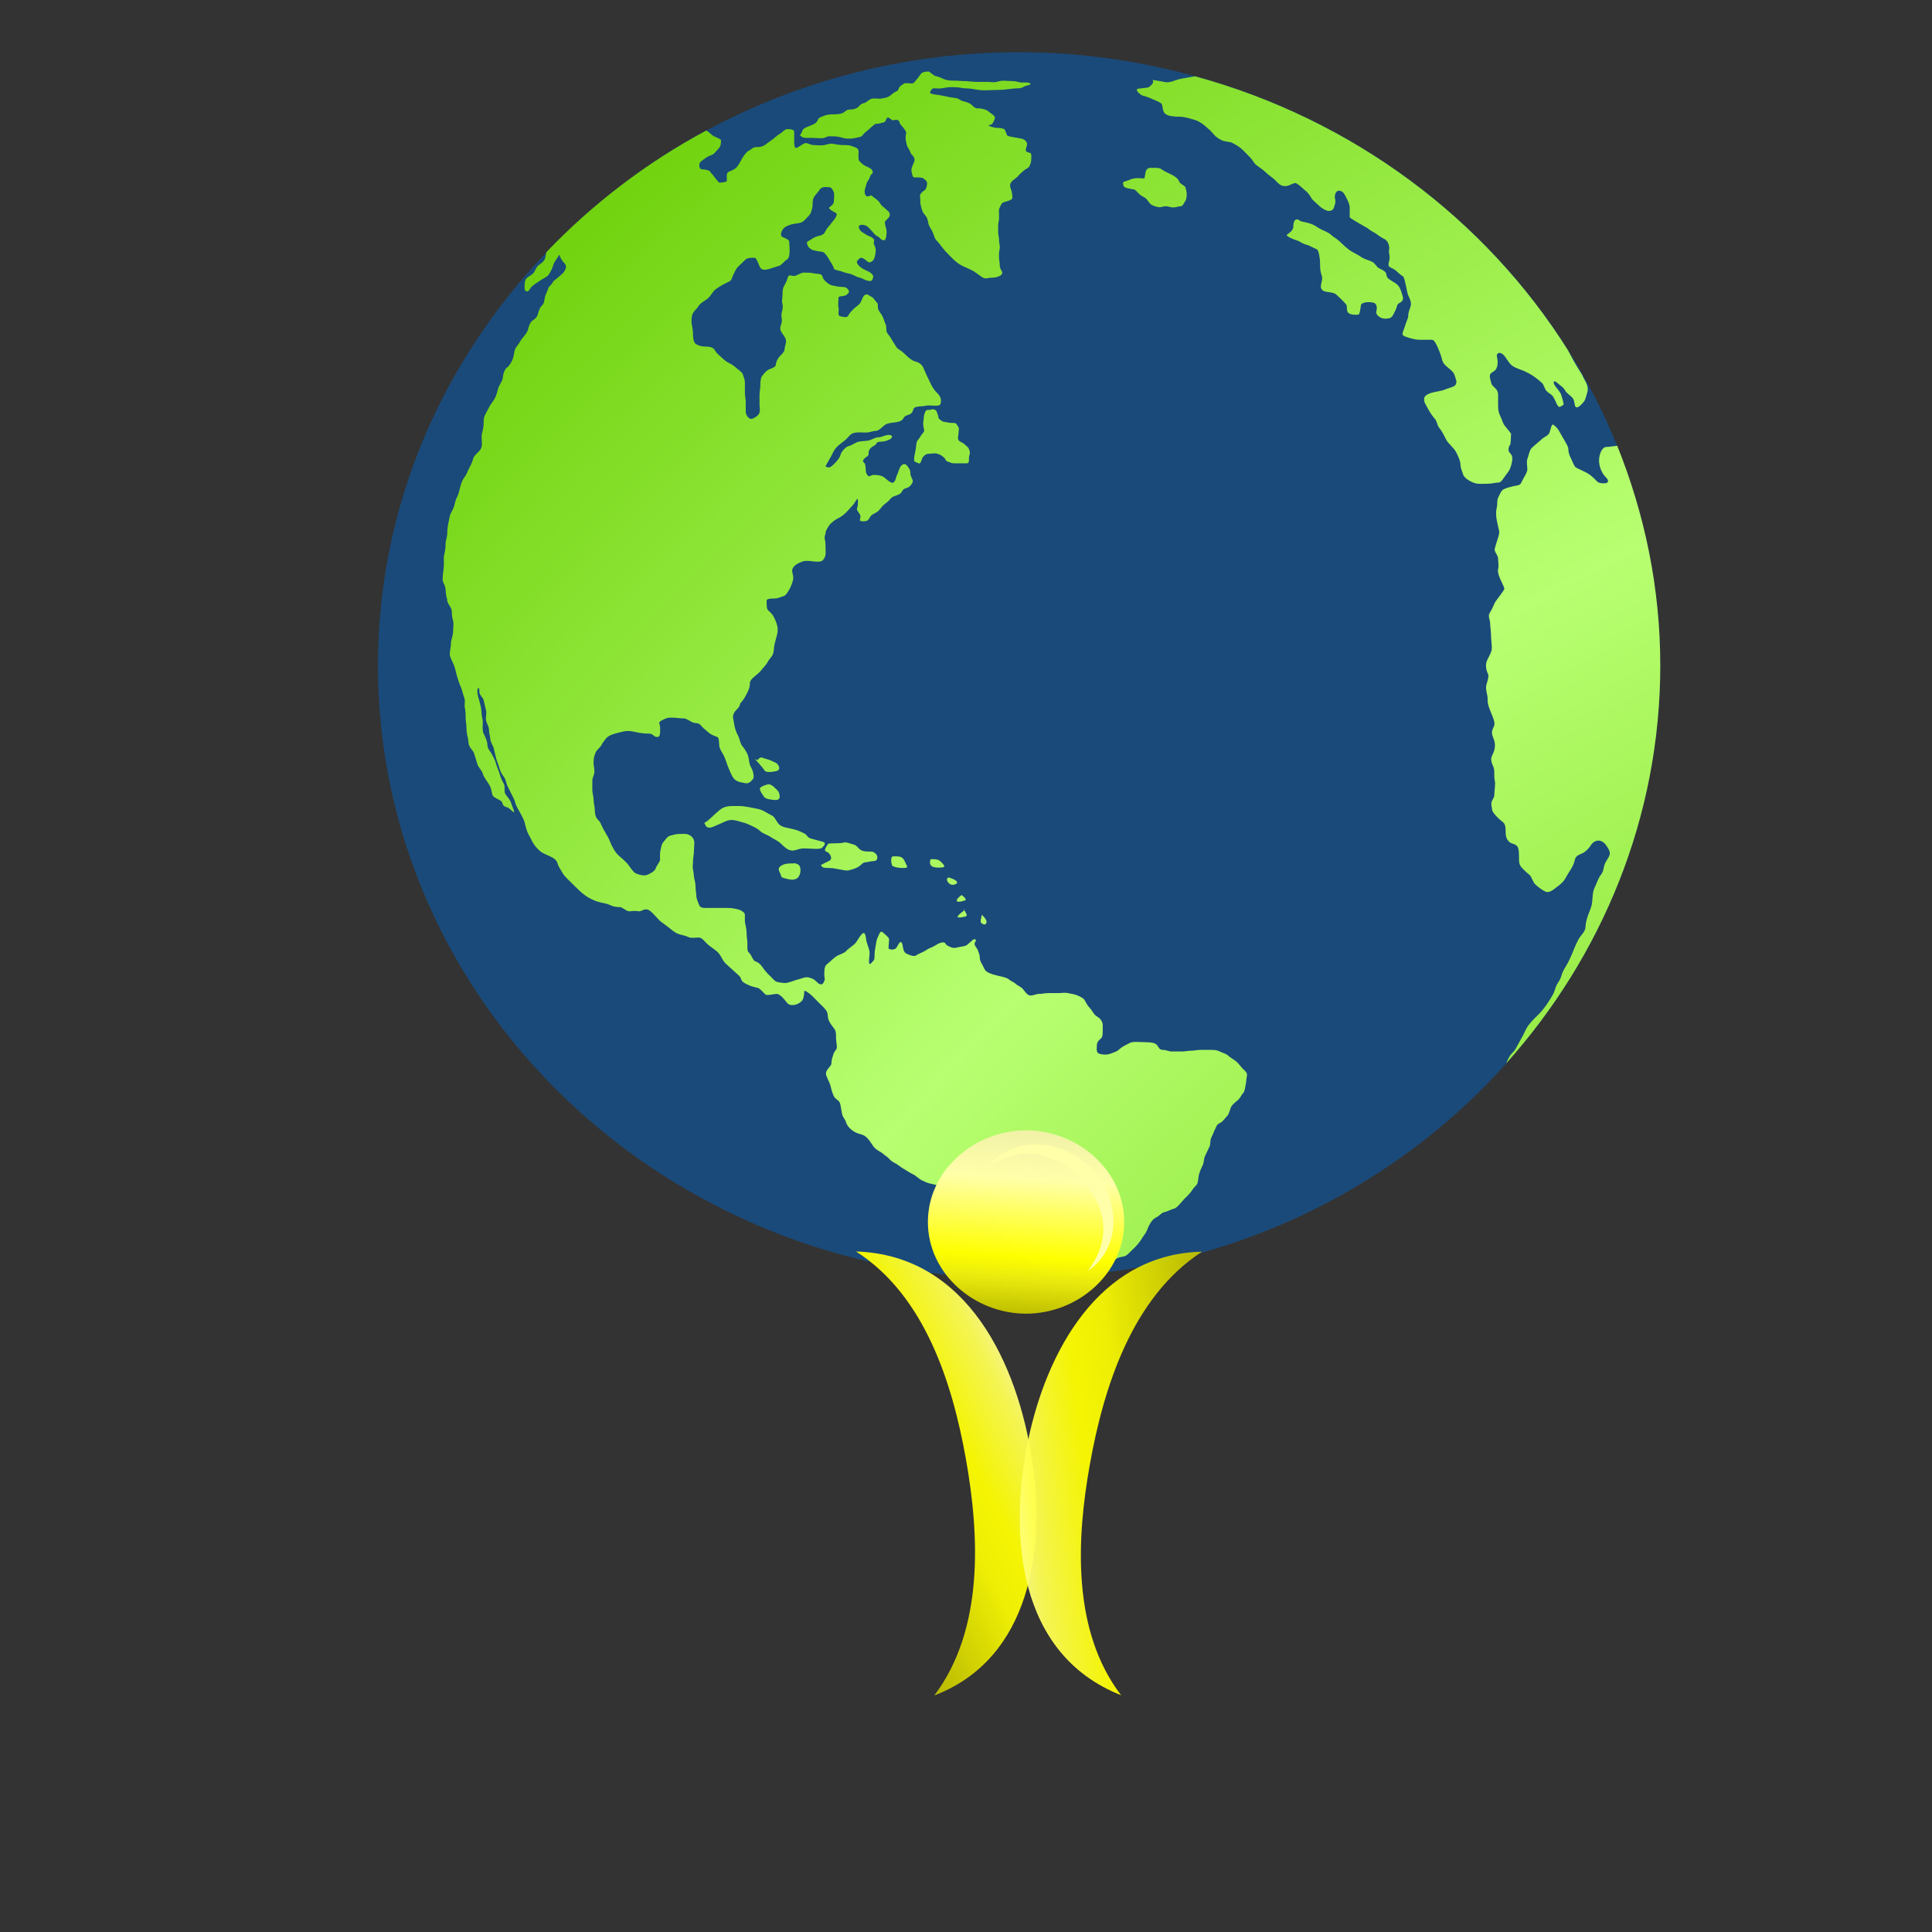
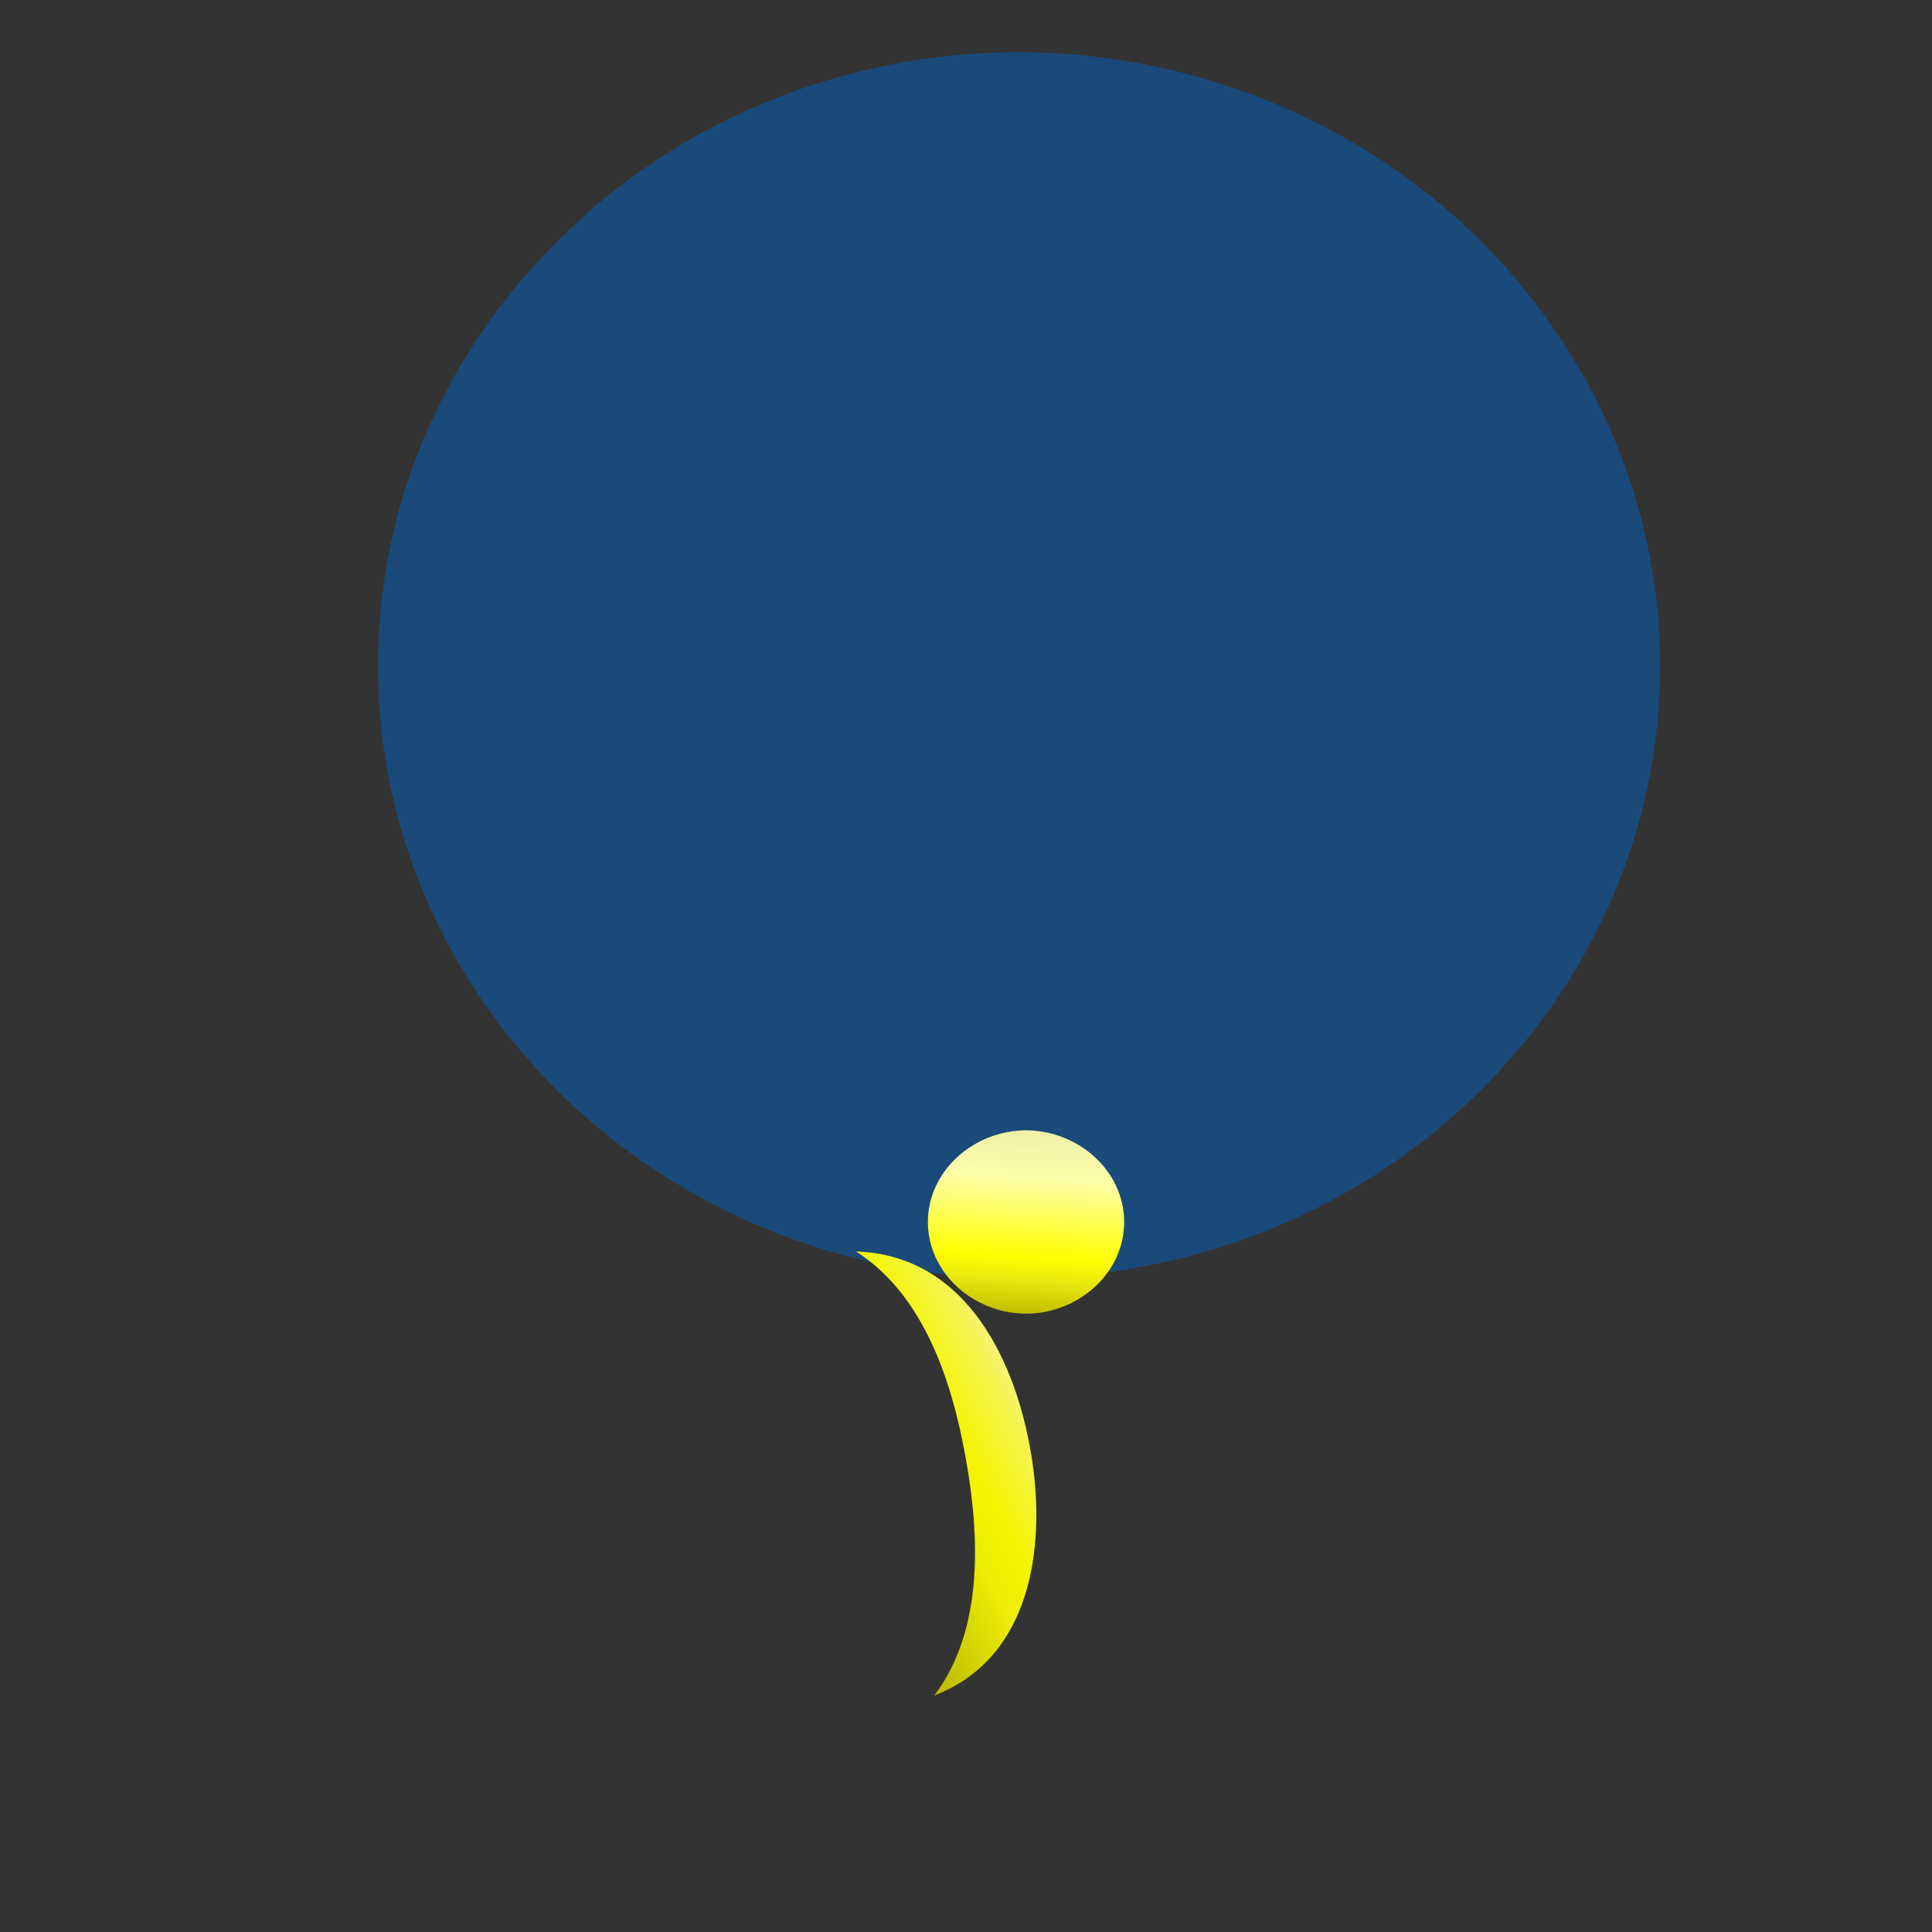
<svg xmlns="http://www.w3.org/2000/svg" xmlns:xlink="http://www.w3.org/1999/xlink" width="298.646" height="298.646">
  <rect width="100%" height="100%" fill="#333333" stroke="none" />
  <defs>
    <linearGradient id="linearGradient3533">
      <stop stop-color="#3a3a3a" id="stop3535" offset="0" />
      <stop stop-color="#ffffff" id="stop3537" offset="1" />
    </linearGradient>
    <linearGradient id="linearGradient3624">
      <stop stop-color="#398fe5" offset="0" id="stop3628" />
      <stop stop-color="#acc1d5" id="stop3630" offset="1" />
    </linearGradient>
    <linearGradient id="linearGradient3615">
      <stop stop-color="#ffffff" id="stop3619" offset="0" />
      <stop stop-color="#398fe5" offset="1" id="stop3621" />
    </linearGradient>
    <radialGradient r="19.967" fy="578.886" fx="82.927" cy="578.886" cx="82.927" gradientTransform="matrix(7.624,4.402,-5.068,8.777,2328.449,-5270.611)" gradientUnits="userSpaceOnUse" id="radialGradient2333" xlink:href="#linearGradient3364" />
    <linearGradient id="linearGradient3351">
      <stop stop-color="#ffffff" stop-opacity="0.867" id="stop3353" offset="0" />
      <stop stop-color="#ffffff" stop-opacity="0" id="stop3355" offset="1" />
    </linearGradient>
    <linearGradient id="linearGradient3364">
      <stop stop-color="#007fff" id="stop3366" offset="0" />
      <stop stop-color="#1c8eff" offset="0.393" id="stop3413" />
      <stop stop-color="#1a4a7a" id="stop3368" offset="1" />
    </linearGradient>
    <linearGradient id="linearGradient6692">
      <stop stop-color="#b8ff71" id="stop6694" offset="0" />
      <stop stop-color="#66cc00" offset="1" id="stop6700" />
    </linearGradient>
    <radialGradient r="141.812" fy="249.472" fx="317.862" cy="249.472" cx="317.862" gradientTransform="matrix(0.923,0.55,-0.613,1.061,210.792,-49.879)" gradientUnits="userSpaceOnUse" id="radialGradient2331" xlink:href="#linearGradient6692" />
    <radialGradient r="179.385" fy="244.682" fx="333.362" cy="244.682" cx="333.362" gradientTransform="matrix(1.057,0,0,0.595,10.22,208.246)" gradientUnits="userSpaceOnUse" id="radialGradient2335" xlink:href="#linearGradient4328" />
    <linearGradient id="linearGradient4328">
      <stop stop-color="#398fe5" id="stop4330" offset="0" />
      <stop stop-color="#0066cc" id="stop4332" offset="1" />
    </linearGradient>
    <radialGradient r="179.51" fy="365.757" fx="318.066" cy="365.757" cx="318.066" gradientTransform="matrix(1.057,0,0,0.596,10.22,263.974)" gradientUnits="userSpaceOnUse" id="radialGradient2337" xlink:href="#linearGradient4328" />
    <radialGradient gradientUnits="userSpaceOnUse" gradientTransform="matrix(1.467,0,0,1.073,-134.666,-8.615)" r="130.082" fy="314.294" fx="290.864" cy="314.294" cx="290.864" id="radialGradient3357" xlink:href="#linearGradient3351" />
    <radialGradient gradientUnits="userSpaceOnUse" gradientTransform="matrix(1.131,0,0,1.131,-29.353,-17.655)" r="149.302" fy="315.41" fx="298.103" cy="315.41" cx="298.103" id="radialGradient3361" xlink:href="#linearGradient3364" />
    <radialGradient r="141.812" fy="249.472" fx="317.862" cy="249.472" cx="317.862" gradientTransform="matrix(0.923,0.55,-0.613,1.061,-0.155,-133.938)" gradientUnits="userSpaceOnUse" id="radialGradient3373" xlink:href="#linearGradient6692" />
    <radialGradient r="179.385" fy="244.682" fx="333.362" cy="244.682" cx="333.362" gradientTransform="matrix(1.057,0,0,0.595,-200.728,124.188)" gradientUnits="userSpaceOnUse" id="radialGradient3375" xlink:href="#linearGradient4328" />
    <radialGradient r="179.51" fy="365.757" fx="318.066" cy="365.757" cx="318.066" gradientTransform="matrix(1.057,0,0,0.596,-200.728,179.916)" gradientUnits="userSpaceOnUse" id="radialGradient3377" xlink:href="#linearGradient4328" />
    <radialGradient r="179.385" fy="244.682" fx="333.362" cy="244.682" cx="333.362" gradientTransform="matrix(1.057,0,0,0.595,-200.728,124.188)" gradientUnits="userSpaceOnUse" id="radialGradient3383" xlink:href="#linearGradient4328" />
    <radialGradient r="179.51" fy="365.757" fx="318.066" cy="365.757" cx="318.066" gradientTransform="matrix(1.057,0,0,0.596,-200.728,179.916)" gradientUnits="userSpaceOnUse" id="radialGradient3385" xlink:href="#linearGradient4328" />
    <radialGradient r="149.302" fy="315.41" fx="298.103" cy="315.41" cx="298.103" gradientTransform="matrix(1.131,0,0,1.131,-29.353,-17.655)" gradientUnits="userSpaceOnUse" id="radialGradient3392" xlink:href="#linearGradient3364" />
    <radialGradient r="141.812" fy="249.472" fx="317.862" cy="249.472" cx="317.862" gradientTransform="matrix(0.923,0.55,-0.613,1.061,210.792,-49.879)" gradientUnits="userSpaceOnUse" id="radialGradient3394" xlink:href="#linearGradient6692" />
    <radialGradient r="130.082" fy="314.294" fx="290.864" cy="314.294" cx="290.864" gradientTransform="matrix(1.467,0,0,1.073,-134.666,-8.615)" gradientUnits="userSpaceOnUse" id="radialGradient3396" xlink:href="#linearGradient3351" />
    <radialGradient r="130.082" fy="314.294" fx="290.864" cy="314.294" cx="290.864" gradientTransform="matrix(1.467,0,0,1.073,-127.414,-8.615)" gradientUnits="userSpaceOnUse" id="radialGradient3686" xlink:href="#linearGradient3351" />
    <radialGradient r="141.812" fy="249.472" fx="317.862" cy="249.472" cx="317.862" spreadMethod="reflect" gradientTransform="matrix(0.923,0.55,-0.613,1.061,218.044,-49.879)" gradientUnits="userSpaceOnUse" id="radialGradient3732" xlink:href="#linearGradient6692" />
    <radialGradient r="149.302" fy="315.41" fx="298.103" cy="315.41" cx="298.103" gradientTransform="matrix(1.131,0,0,1.131,-22.1,-17.655)" gradientUnits="userSpaceOnUse" id="radialGradient3813" xlink:href="#linearGradient3364" />
    <radialGradient r="130.082" fy="309.108" fx="298.669" cy="309.108" cx="298.669" gradientTransform="matrix(0.244,0.878,-1.134,0.315,586.412,-25.658)" gradientUnits="userSpaceOnUse" id="radialGradient3969" xlink:href="#linearGradient3351" />
    <radialGradient r="141.812" fy="249.472" fx="317.862" cy="249.472" cx="317.862" spreadMethod="reflect" gradientTransform="matrix(0.923,0.55,-0.613,1.061,218.044,-49.879)" gradientUnits="userSpaceOnUse" id="radialGradient3976" xlink:href="#linearGradient6692" />
    <radialGradient r="149.302" fy="315.41" fx="298.103" cy="315.41" cx="298.103" gradientTransform="matrix(1.131,0,0,1.131,-22.1,-17.655)" gradientUnits="userSpaceOnUse" id="radialGradient3979" xlink:href="#linearGradient3364" />
    <radialGradient gradientUnits="userSpaceOnUse" gradientTransform="matrix(1.287,0,0,0.589,-103.708,273.981)" r="143.609" fy="641.826" fx="361.189" cy="641.826" cx="361.189" id="radialGradient3539" xlink:href="#linearGradient3533" />
    <radialGradient r="149.302" fy="315.41" fx="298.103" cy="315.41" cx="298.103" gradientTransform="matrix(1.131,0,0,1.131,-22.1,282.345)" gradientUnits="userSpaceOnUse" id="radialGradient4429" xlink:href="#linearGradient3364" />
    <radialGradient r="149.302" fy="315.41" fx="298.103" cy="315.41" cx="298.103" gradientTransform="matrix(1.131,0,0,0.59,-22.1,489.576)" gradientUnits="userSpaceOnUse" id="radialGradient4466" xlink:href="#linearGradient3364" />
    <radialGradient gradientUnits="userSpaceOnUse" gradientTransform="matrix(1.053,0,0,0.754,-19.699,101.212)" r="225.891" fy="655.562" fx="374.422" cy="655.562" cx="374.422" id="radialGradient4475" xlink:href="#linearGradient3533" />
    <symbol id="svg_57" height="138.963" width="90.488">
      <title>people</title>
      <defs>
        <linearGradient y2="0.5" y1="0.5" x2="1" x1="0" id="svg_48">
          <stop stop-color="#7FB5F7" offset="0.006" id="svg_56" />
          <stop stop-color="#7DB3F5" offset="0.314" id="svg_55" />
          <stop stop-color="#75ABF0" offset="0.485" id="svg_54" />
          <stop stop-color="#679DE7" offset="0.621" id="svg_53" />
          <stop stop-color="#538ADA" offset="0.74" id="svg_52" />
          <stop stop-color="#3A71C9" offset="0.847" id="svg_51" />
          <stop stop-color="#1B52B5" offset="0.944" id="svg_50" />
          <stop stop-color="#063DA7" offset="1" id="svg_49" />
        </linearGradient>
        <radialGradient r="1.728" id="svg_45" gradientUnits="userSpaceOnUse" gradientTransform="matrix(113.254,0,0,-113.254,30286.72,52586.39)" cy="464.435" cx="-266.892">
          <stop stop-color="#8BBBFF" offset="0" id="svg_47" />
          <stop stop-color="#0D56AC" offset="1" id="svg_46" />
        </radialGradient>
        <linearGradient y2="0.5" y1="0.5" x2="1" x1="0" id="svg_44">
          <stop stop-color="#7FB5F7" offset="0.006" id="svg_18" />
          <stop stop-color="#7AB0F4" offset="0.168" id="svg_21" />
          <stop stop-color="#6CA2EB" offset="0.355" id="svg_20" />
          <stop stop-color="#558CDB" offset="0.553" id="svg_19" />
          <stop stop-color="#356CC6" offset="0.761" id="svg_17" />
          <stop stop-color="#0C43AB" offset="0.973" id="svg_22" />
          <stop stop-color="#063DA7" offset="1" id="svg_16" />
        </linearGradient>
        <linearGradient y2="-610.76" y1="326.636" x2="0.487" x1="0.487" id="svg_8">
          <stop stop-color="#FFFFFF" offset="0" id="svg_43" />
          <stop stop-color="#0D56AC" offset="1" id="svg_42" />
        </linearGradient>
        <radialGradient r="52.037" id="svg_35" gradientUnits="userSpaceOnUse" cy="57.223" cx="68.443">
          <stop stop-color="#063DA7" offset="0" id="svg_41" />
          <stop stop-color="#0C43AB" offset="0.148" id="svg_40" />
          <stop stop-color="#1E55B7" offset="0.351" id="svg_39" />
          <stop stop-color="#3B72CA" offset="0.588" id="svg_38" />
          <stop stop-color="#649AE5" offset="0.846" id="svg_37" />
          <stop stop-color="#7FB5F7" offset="1" id="svg_36" />
        </radialGradient>
        <linearGradient y2="-8.238" y1="4.221" x2="0.499" x1="0.499" id="svg_32">
          <stop stop-color="#B4D7F9" offset="0" id="svg_34" />
          <stop stop-color="#0949A8" offset="1" id="svg_33" />
        </linearGradient>
        <linearGradient y2="-9.159" y1="4.744" x2="0.499" x1="0.499" id="svg_29">
          <stop stop-color="#4F91E0" offset="0" id="svg_31" />
          <stop stop-color="#043197" offset="1" id="svg_30" />
        </linearGradient>
        <linearGradient y2="0.5" y1="0.5" x2="1" x1="0" id="svg_28">
          <stop stop-color="#8BBBFF" offset="0" id="svg_10" />
          <stop stop-color="#0D56AC" offset="1" id="svg_9" />
        </linearGradient>
        <radialGradient r="1.71" id="svg_27" gradientUnits="userSpaceOnUse" gradientTransform="matrix(86.657,0,0,-83.321,23269.00,38612.16)" cy="464.07" cx="-268.065">
          <stop stop-color="#8BBBFF" offset="0" id="svg_14" />
          <stop stop-color="#0D56AC" offset="1" id="svg_13" />
        </radialGradient>
        <linearGradient y2="0.5" y1="0.5" x2="1" x1="0" id="svg_26">
          <stop stop-color="#7FB5F7" offset="0.006" id="stop34" />
          <stop stop-color="#7AB0F4" offset="0.168" id="stop36" />
          <stop stop-color="#6CA2EB" offset="0.355" id="stop38" />
          <stop stop-color="#558CDB" offset="0.553" id="stop40" />
          <stop stop-color="#356CC6" offset="0.761" id="stop42" />
          <stop stop-color="#0C43AB" offset="0.973" id="stop44" />
          <stop stop-color="#063DA7" offset="1" id="stop46" />
        </linearGradient>
        <linearGradient y2="0.5" y1="0.5" x2="1" x1="0" id="svg_25">
          <stop stop-color="#7FB5F7" offset="0.006" id="stop34" />
          <stop stop-color="#7AB0F4" offset="0.168" id="stop36" />
          <stop stop-color="#6CA2EB" offset="0.355" id="stop38" />
          <stop stop-color="#558CDB" offset="0.553" id="stop40" />
          <stop stop-color="#356CC6" offset="0.761" id="stop42" />
          <stop stop-color="#0C43AB" offset="0.973" id="stop44" />
          <stop stop-color="#063DA7" offset="1" id="stop46" />
        </linearGradient>
        <linearGradient y2="0.5" y1="0.5" x2="1" x1="0" id="svg_24">
          <stop stop-color="#7FB5F7" offset="0.006" id="stop34" />
          <stop stop-color="#7AB0F4" offset="0.168" id="stop36" />
          <stop stop-color="#6CA2EB" offset="0.355" id="stop38" />
          <stop stop-color="#558CDB" offset="0.553" id="stop40" />
          <stop stop-color="#356CC6" offset="0.761" id="stop42" />
          <stop stop-color="#0C43AB" offset="0.973" id="stop44" />
          <stop stop-color="#063DA7" offset="1" id="stop46" />
        </linearGradient>
        <linearGradient id="svg_23" x2="1" y2="1">
          <stop stop-color="#f2de09" offset="0" />
          <stop stop-color="#f9f9ac" stop-opacity="0.984" offset="1" />
        </linearGradient>
        <linearGradient y2="1" y1="0" x2="1" x1="0" id="svg_2">
          <stop stop-color="#bfbf00" offset="0" id="stop44" stop-opacity="0.996" />
          <stop stop-color="#f9f902" stop-opacity="0.996" offset="0.395" />
          <stop stop-color="#ffff00" offset="0.528" id="stop36" stop-opacity="0.996" />
          <stop stop-color="#ffff56" offset="0.753" id="stop38" stop-opacity="0.996" />
          <stop stop-color="#ffffaa" offset="0.872" id="stop40" stop-opacity="0.996" />
          <stop stop-color="#f7f7d4" offset="1" id="stop34" stop-opacity="0.992" />
          <stop stop-color="#356CC6" offset="1" id="stop42" />
          <stop stop-color="#063DA7" offset="1" id="stop46" />
        </linearGradient>
        <linearGradient y2="1" y1="0.018" x2="0.439" x1="0.502" id="svg_15">
          <stop stop-color="#ffffaa" offset="0.002" id="stop101" stop-opacity="0.996" />
          <stop stop-color="#bfbf00" offset="1" id="stop103" stop-opacity="0.996" />
        </linearGradient>
        <radialGradient r="1.71" id="svg_12" gradientUnits="userSpaceOnUse" cy="1" cx="0">
          <stop stop-color="#ffff56" offset="0" id="stop112" stop-opacity="0.996" />
          <stop stop-color="#0D56AC" offset="1" id="stop114" />
        </radialGradient>
        <linearGradient y2="1" y1="0.018" x2="0.439" x1="0.502" id="svg_11">
          <stop stop-color="#ffffaa" offset="0.002" id="stop101" stop-opacity="0.996" />
          <stop stop-color="#ffff00" stop-opacity="0.996" offset="0.461" />
          <stop stop-color="#bfbf00" offset="1" id="stop103" stop-opacity="0.996" />
        </linearGradient>
        <linearGradient y2="1" y1="0.018" x2="0.439" x1="0.502" id="svg_6">
          <stop stop-color="#f2f2a7" stop-opacity="0.992" offset="0" />
          <stop stop-color="#ffffaa" offset="0.248" id="stop101" stop-opacity="0.996" />
          <stop stop-color="#ffff00" stop-opacity="0.996" offset="0.682" />
          <stop stop-color="#eaea0e" stop-opacity="0.992" offset="0.814" />
          <stop stop-color="#bfbf00" offset="1" id="stop103" stop-opacity="0.996" />
        </linearGradient>
      </defs>
      <g>
        <title>Layer 1</title>
        <path fill="url(#svg_8)" id="svg_7" d="m42.455,49.589c-0.08,0.009 -0.08,0.009 0,0m6.342,-0.045c0.074,0.007 0.074,0.007 0,0m-5.809,-0.002c-0.267,0.022 -0.267,0.022 0,0m5.274,-0.04c0.235,0.018 0.235,0.018 0,0m-4.747,0c-0.315,0.022 -0.315,0.022 0,0m4.188,-0.034c0.351,0.022 0.351,0.022 0,0m-3.651,0c-0.355,0.022 -0.355,0.022 0,0m0.532,-0.024c-0.363,0.016 -0.363,0.016 0,0m2.573,0c0.403,0.019 0.403,0.019 0,0m-2.004,-0.016c-0.432,0.013 -0.432,0.013 0,0m1.439,0c0.456,0.013 0.456,0.013 0,0m-0.717,-0.007c-1.863,0 1.878,0 0,0" />
        <path fill="url(#svg_6)" id="svg_5" d="m67.925,24.961c0,12.316 -10.891,21.933 -23.092,21.933c-12.202,0 -23.091,-9.617 -23.091,-21.933c0,-12.318 10.888,-21.937 23.091,-21.937c12.203,0 23.092,9.618 23.092,21.937" />
-         <path fill="#ffffaa" id="svg_4" d="m40.866,18.052c4.446,-4.766 12.21,-5.942 18.59,-4.331c6.999,1.767 10.54,6.929 11.607,13.221c1.59,-9.351 -7.019,-17.463 -17.11,-17.463c-10.108,0 -18.681,8.117 -17.109,17.471c0.527,-3.136 1.738,-6.453 4.022,-8.898" transform="rotate(46.633 53.955 18.215)" />
        <path transform="rotate(-100 29.881 82.337)" id="svg_3" fill="url(#svg_2)" d="m30.617,83.244c-18.611,0 -41.078,-2.808 -54.651,-17.153c4.785,23.982 30.261,31.908 51.626,32.457c22.807,0.584 50.753,-6.253 56.202,-32.14c-13.17,14.111 -35.002,16.836 -53.178,16.836" opacity="0.95" />
-         <path fill="url(#svg_2)" d="m61.617,83.244c-18.611,0 -41.078,-2.808 -54.651,-17.153c4.785,23.982 30.261,31.908 51.626,32.457c22.807,0.584 50.753,-6.253 56.202,-32.14c-13.17,14.111 -35.002,16.836 -53.178,16.836" opacity="0.95" id="svg_1" transform="rotate(100 60.881 82.337)" />
      </g>
    </symbol>
  </defs>
  <g>
    <title>Layer 1</title>
    <g id="layer2" />
    <g id="layer1">
      <g id="g7821">
        <path fill="url(#radialGradient3979)" fill-rule="nonzero" stroke-width="0.278" stroke-miterlimit="4" d="m157.541,8.068c-17.576,0 -34.056,4.422 -48.373,12.11c-0.009,0.005 -0.027,-0.005 -0.036,0c-9.264,4.979 -17.553,11.382 -24.671,18.834c-16.104,16.86 -26.033,39.223 -26.033,63.845c0,52.33 44.416,94.789 99.113,94.789c1.721,0 3.392,-0.157 5.092,-0.24c2.735,-0.134 5.432,-0.344 8.104,-0.686c24.781,-3.172 46.669,-15.043 62.143,-32.385c14.774,-16.559 23.738,-38.016 23.738,-61.477c0,-11.973 -2.394,-23.379 -6.634,-33.929c-2.079,-5.174 -4.649,-10.128 -7.602,-14.82c-12.797,-20.335 -33.284,-35.675 -57.661,-42.334c-8.654,-2.364 -17.737,-3.705 -27.181,-3.705z" id="path6109" />
-         <path fill="url(#radialGradient3976)" fill-rule="nonzero" stroke-width="0.278" stroke-miterlimit="4" d="m143.506,11.053c-0.357,0 -0.921,0.062 -1.163,0.371c-0.234,0.298 -0.458,0.685 -0.711,0.927c-0.151,0.145 -0.31,0.556 -0.711,0.556c-0.231,0 -0.997,-0.119 -1.163,0c-0.308,0.221 -0.743,0.431 -0.84,0.803c-0.125,0.478 -0.549,0.401 -0.905,0.742c-0.201,0.192 -0.671,0.547 -0.969,0.618c-0.39,0.093 -0.733,0.185 -1.163,0.185c-0.328,0 -0.782,-0.075 -1.098,0c-0.516,0.123 -0.786,0.574 -1.228,0.68c-0.402,0.096 -0.583,0.25 -0.775,0.494c-0.248,0.316 -0.824,0.494 -1.228,0.494c-0.619,0 -0.646,0.108 -1.098,0.433c-0.321,0.231 -0.883,0.309 -1.292,0.309c-0.549,0 -1.328,0.017 -1.809,0.247c-0.328,0.157 -0.762,0.216 -0.905,0.556c-0.227,0.543 -0.417,0.601 -0.969,0.865c-0.321,0.154 -1.029,0.366 -1.292,0.618c-0.201,0.192 -0.312,0.876 -0.581,0.927c0.019,0.011 0.423,0.348 0.517,0.371c0.397,0.095 0.914,0.062 1.357,0.062c0.535,0 1.002,0.062 1.551,0.062c0.472,0 0.752,-0.309 1.163,-0.309c0.55,0 1.098,-0 1.615,0.124c0.432,0.103 0.838,0.247 1.292,0.247c0.481,0 0.751,-0.025 1.163,-0.124c0.523,-0.125 0.837,-0.099 1.098,-0.433c0.23,-0.293 0.424,-0.474 0.711,-0.68c0.23,-0.165 1.099,-1.051 1.292,-1.051c0.482,0 0.834,-0.137 1.292,-0.247c0.315,-0.075 0.328,-0.803 0.646,-0.742c0.187,0.036 0.571,0.482 0.775,0.433c0.178,-0.043 0.398,-0.089 0.582,-0.062c0.184,0.027 0.333,0.161 0.388,0.371c0.108,0.412 0.232,0.399 0.452,0.68c0.108,0.138 0.645,0.748 0.582,0.989c-0.077,0.294 -0.15,0.786 -0.064,1.112c0.085,0.328 0.102,0.689 0.258,0.989c0.105,0.2 0.4,0.666 0.452,0.865c0.101,0.388 0.326,0.377 0.517,0.742c0.227,0.434 0.114,0.623 -0.065,1.051c-0.153,0.366 -0.376,0.788 -0.259,1.236c0.024,0.092 0.041,0.216 0.065,0.309c0.072,0.277 0.114,0.426 0.194,0.494c0.08,0.068 0.193,0.062 0.517,0.062c0.381,0 0.907,0.002 1.098,0.185c0.259,0.248 0.517,0.387 0.517,0.742c0,0.255 -0.147,0.936 -0.388,1.051c-0.174,0.083 -0.711,0.529 -0.711,0.803c0,0.344 0.065,0.733 0.065,1.051c0,0.069 -0.018,0.18 0,0.247c0.107,0.41 0.199,0.936 0.388,1.298c0.149,0.285 0.483,0.537 0.646,0.927c0.144,0.345 0.158,0.859 0.323,1.174c0.182,0.348 0.364,0.634 0.517,0.927c0.181,0.347 0.29,1.019 0.582,1.298c0.343,0.328 0.48,0.551 0.775,0.927c0.253,0.323 0.575,0.735 0.84,0.989c0.235,0.225 0.476,0.517 0.776,0.803c0.617,0.59 0.99,0.937 1.744,1.298c0.387,0.185 0.836,0.369 1.228,0.556c0.443,0.212 0.818,0.494 1.163,0.742c0.393,0.282 0.801,0.689 1.357,0.556c0.482,-0.115 1.223,-0.029 1.68,-0.247c0.15,-0.072 0.315,-0.118 0.452,-0.247c0.137,-0.129 0.253,-0.319 0.129,-0.556c-0.101,-0.193 -0.323,-0.505 -0.323,-0.803c0,-0.506 -0.129,-0.962 -0.129,-1.483c0,-0.369 -0.023,-0.653 0.065,-0.989c0.069,-0.265 0.089,-0.648 0,-0.989c-0.109,-0.419 -0.021,-0.82 -0.129,-1.236c-0.09,-0.345 -0.065,-0.79 -0.065,-1.174c0,-0.36 -0.021,-0.66 0.065,-0.989c0.101,-0.387 0.065,-0.791 0.065,-1.174c0,-0.329 -0.058,-0.694 0.065,-0.927c0.125,-0.239 0.288,-0.813 0.646,-0.927c0.302,-0.096 1.357,-0.315 1.357,-0.68c0,-0.407 -0.04,-0.711 -0.129,-1.051c-0.102,-0.391 -0.37,-0.775 -0.129,-1.236c0.277,-0.53 0.819,-0.673 1.163,-1.113c0.196,-0.25 0.536,-0.512 0.84,-0.804c0.229,-0.219 0.731,-0.409 0.84,-0.618c0.142,-0.271 0.323,-0.675 0.323,-0.989c0,-0.221 0.101,-1.003 -0.129,-1.113c-0.334,-0.16 -0.711,-0.104 -0.711,-0.494c0,-0.26 0.293,-0.861 0.194,-1.051c-0.157,-0.3 -0.331,-0.558 -0.84,-0.68c-0.401,-0.096 -0.952,-0.17 -1.357,-0.247c-0.245,-0.047 -0.804,-0.116 -0.905,-0.309c-0.115,-0.22 -0.227,-0.82 -0.452,-0.927c-0.367,-0.175 -0.781,-0.185 -1.228,-0.185c-0.113,0 -1.507,-0.32 -1.034,-0.433c0.471,-0.113 0.457,-0.194 0.646,-0.556c0.107,-0.206 0.323,-0.556 0.129,-0.803c-0.27,-0.345 -0.638,-0.487 -0.905,-0.742c-0.353,-0.338 -1.172,-0.494 -1.68,-0.494c-0.072,0 -0.124,0.017 -0.194,0c-0.286,-0.068 -0.553,-0.344 -0.775,-0.556c-0.329,-0.315 -0.926,-0.453 -1.357,-0.556c-0.326,-0.078 -0.526,-0.342 -0.905,-0.433c-0.374,-0.089 -0.774,-0.092 -1.163,-0.185c-0.508,-0.121 -1.049,-0.213 -1.551,-0.309c-0.186,-0.036 -1.501,-0.129 -1.422,-0.433c0.049,-0.186 0.298,-0.618 0.582,-0.618c0.389,0 0.848,0.073 1.228,0c0.495,-0.095 1.004,-0.186 1.551,-0.185c0.499,0 1.001,0.031 1.486,0.124c0.606,0.116 1.277,0.043 1.874,0.185c0.469,0.112 1.191,0.185 1.68,0.185c0.689,0 1.492,-0.062 2.197,-0.062c1.078,0 2.04,-0.247 3.101,-0.247c0.614,0 0.824,-0.358 1.292,-0.433c0.237,-0.038 0.439,-0.103 0.517,-0.186c0.078,-0.082 0.01,-0.168 -0.323,-0.247c-0.405,-0.097 -0.873,0.038 -1.292,-0.062c-0.315,-0.075 -0.816,-0.185 -1.163,-0.185c-0.499,0 -0.926,-0.062 -1.422,-0.062c-0.355,0 -0.675,0.1 -1.034,0.185c-0.472,0.113 -0.926,0 -1.422,0c-0.507,0 -1.044,0 -1.551,0c-0.694,0 -1.423,-0.123 -2.068,-0.123c-0.42,0 -0.831,-0.062 -1.163,-0.062c-0.66,0 -1.425,-0.002 -1.938,-0.247c-0.478,-0.229 -0.826,-0.367 -1.357,-0.495c-0.246,-0.059 -0.815,-0.68 -1.034,-0.68zm41.224,0.742c-0.81,0.161 -1.646,0.255 -2.391,0.433c-0.942,0.225 -1.523,0.64 -2.391,0.433c-0.604,-0.144 -1.177,-0.188 -1.809,-0.309c0.205,0.196 0.106,0.452 -0.065,0.68c-0.171,0.228 -0.451,0.401 -0.582,0.494c-0.019,0.014 -1.49,0.171 -1.551,0.185c-0.35,0.084 -0.214,0.309 0,0.556c0.214,0.247 0.541,0.469 0.646,0.494c0.799,0.191 1.807,0.648 2.52,0.989c0.306,0.147 0.45,0.262 0.517,0.433c0.067,0.17 0.059,0.41 0.129,0.68c0.139,0.532 0.22,0.692 0.711,0.927c0.429,0.205 1.392,0.247 1.874,0.247c0.781,0 1.936,0.37 2.52,0.556c0.492,0.157 1.223,0.675 1.551,0.989c0.34,0.326 0.665,0.519 1.034,0.989c0.427,0.545 0.859,0.843 1.421,1.112c0.486,0.233 1.246,0.225 1.551,0.371c0.555,0.266 1.229,0.681 1.615,1.051c0.455,0.436 0.817,0.844 1.163,1.174c0.449,0.429 0.557,0.909 1.098,1.298c0.555,0.398 1,0.709 1.422,1.113c0.489,0.468 0.926,0.701 1.357,1.112c0.339,0.324 0.674,0.795 1.228,0.927c0.753,0.18 1.233,-0.279 1.874,-0.433c0.314,-0.075 1.451,1.056 1.615,1.174c0.381,0.273 0.749,0.815 0.905,1.112c0.177,0.339 0.776,0.804 1.034,1.051c0.498,0.476 0.616,0.573 1.228,0.865c0.251,0.12 0.536,0.14 0.775,0.062c0.239,-0.078 0.404,-0.247 0.452,-0.433c0.135,-0.517 0.342,-0.792 0.194,-1.36c-0.087,-0.334 -0.033,-0.715 0.129,-0.989c0.163,-0.274 0.427,-0.414 0.905,-0.185c0.341,0.163 0.558,0.698 0.711,0.989c0.215,0.411 0.517,0.955 0.517,1.545c0,0.524 0,0.866 0,1.422c0,0.225 2.718,1.672 2.778,1.731c0.348,0.333 0.818,0.542 1.228,0.803c0.451,0.288 0.742,0.571 1.357,0.865c0.348,0.167 0.536,0.476 0.646,0.803c0.11,0.328 0.136,0.655 0.065,0.927c-0.08,0.305 0.19,1.003 0.065,1.483c-0.097,0.373 -0.169,0.668 -0.129,0.865c0.04,0.197 0.207,0.284 0.646,0.494c0.637,0.305 0.878,0.789 1.551,1.174c0.352,0.202 0.628,2.56 0.84,2.967c0.245,0.468 0.52,1.102 0.388,1.607c-0.143,0.548 -0.388,0.955 -0.388,1.545c0,0.42 -0.345,1.009 -0.452,1.422c-0.103,0.393 -0.298,0.809 -0.388,1.112c-0.089,0.304 -0.073,0.504 0.388,0.68c0.599,0.229 1.583,0.494 2.197,0.494c0.649,0 1.29,0 1.938,0c0.308,0 0.619,0.592 0.905,1.236c0.285,0.644 0.525,1.337 0.582,1.607c0.119,0.572 0.276,0.82 0.646,1.174c0.485,0.464 1.195,0.864 1.357,1.483c0.185,0.707 0.44,0.889 0.129,1.483c-0.151,0.289 -1.213,0.518 -1.551,0.68c-0.485,0.232 -1.299,0.316 -2.003,0.494c-0.352,0.089 -0.671,0.219 -0.905,0.371c-0.233,0.152 -0.388,0.353 -0.388,0.618c0,0.605 0.255,0.858 0.517,1.36c0.285,0.546 0.549,0.968 0.905,1.422c0.058,0.074 0.125,0.182 0.194,0.247c0.394,0.377 0.353,0.965 0.711,1.422c0.494,0.63 0.738,1.164 1.098,1.854c0.347,0.665 1.131,1.176 1.551,1.978c0.234,0.448 0.646,1.302 0.646,1.916c0,0.485 0.267,0.961 0.388,1.422c0.092,0.351 0.464,0.692 0.84,0.927c0.376,0.235 0.756,0.412 1.098,0.494c0.605,0.145 1.306,0.062 1.938,0.062c0.67,0 1.08,-0.185 1.68,-0.185c0.346,0 0.837,-0.861 1.034,-1.113c0.432,-0.551 0.683,-0.883 0.84,-1.483c0.085,-0.324 0.173,-0.647 0.194,-0.989c0.021,-0.342 -0.047,-0.663 -0.323,-0.927c-0.235,-0.225 -0.275,-0.447 -0.258,-0.68c0.017,-0.233 0.09,-0.465 0.258,-0.68c0.091,-0.116 0.129,-1.597 0.129,-1.669c0,-0.06 -0.821,-1.046 -0.969,-1.236c-0.363,-0.463 -0.455,-1.055 -0.711,-1.545c-0.276,-0.528 -0.323,-0.992 -0.323,-1.669c0,-0.523 0,-1.022 0,-1.545c0,-0.707 -0.338,-0.941 -0.711,-1.298c-0.392,-0.375 -0.376,-0.698 -0.517,-1.236c-0.097,-0.369 -0.052,-0.585 0.065,-0.742c0.117,-0.156 0.341,-0.26 0.582,-0.433c0.398,-0.285 0.517,-0.887 0.517,-1.36c-0,-0.341 -0.112,-0.686 -0.129,-0.927c-0.017,-0.241 0.039,-0.426 0.323,-0.494c0.262,-0.063 0.558,0.143 0.775,0.371c0.217,0.228 0.364,0.505 0.452,0.618c0.337,0.429 0.406,0.677 0.84,0.989c0.584,0.419 1.435,0.625 1.938,0.865c0.532,0.254 1.018,0.514 1.421,0.803c0.5,0.359 0.917,0.692 1.228,0.989c0.297,0.284 0.383,0.839 0.646,1.174c0.276,0.352 0.585,0.436 0.905,0.742c0.345,0.33 0.541,0.974 0.711,1.298c0.188,0.36 0.319,0.499 0.452,0.494c0.134,-0.005 0.3,-0.174 0.582,-0.309c0.178,-0.085 -0.278,-1.372 -0.323,-1.545c-0.126,-0.483 -0.838,-1.171 -1.034,-1.545c-0.209,-0.399 -0.141,-0.57 0,-0.556c0.141,0.014 0.371,0.17 0.517,0.309c0.427,0.409 0.835,0.547 1.163,1.174c0.142,0.271 0.682,0.652 0.969,0.927c0.421,0.403 0.363,0.77 0.517,1.36c0.055,0.209 0.191,0.259 0.323,0.247c0.132,-0.011 0.297,-0.115 0.452,-0.247c0.312,-0.264 0.632,-0.653 0.711,-0.803c0.193,-0.37 0.251,-0.782 0.388,-1.174c0.178,-0.511 0.091,-0.952 -0.065,-1.36c-0.156,-0.408 -0.416,-0.779 -0.582,-1.174c-0.148,-0.354 -0.377,-0.662 -0.581,-0.989c-0.621,-0.99 -1.136,-1.925 -1.68,-2.967c-0.027,-0.051 -0.038,-0.072 -0.065,-0.124c-12.797,-20.335 -33.259,-35.678 -57.636,-42.337zm-63.064,8.158c-0.325,0 -0.844,0.589 -1.034,0.68c-0.416,0.199 -0.85,0.656 -1.228,0.927c-0.392,0.282 -0.724,0.535 -1.098,0.803c-0.427,0.306 -0.71,0.371 -1.357,0.371c-0.614,0 -0.627,0.269 -1.098,0.494c-0.551,0.263 -1.06,1.101 -1.292,1.545c-0.218,0.418 -0.532,0.942 -0.775,1.174c-0.296,0.283 -0.823,0.455 -1.163,0.618c-0.406,0.194 -0.258,0.96 -0.258,1.36c0,0.267 -1.089,0.309 -1.163,0.309c-0.148,0 -1.007,-1.21 -1.098,-1.298c-0.457,-0.437 -0.219,-0.516 -0.905,-0.68c-0.371,-0.089 -0.673,-0.058 -0.84,-0.124c-0.167,-0.065 -0.258,-0.24 -0.258,-0.68c0,-0.477 0.597,-0.694 0.84,-0.927c0.296,-0.283 0.878,-0.482 1.163,-0.618c0.416,-0.199 0.591,-0.565 0.905,-0.865c0.39,-0.373 0.452,-0.801 0.452,-1.36c0,-0.174 -0.919,-0.532 -1.098,-0.618c-0.41,-0.196 -0.671,-0.63 -1.163,-0.865c-0.009,0.005 -0.056,-0.005 -0.065,0c-9.264,4.979 -17.564,11.337 -24.683,18.789c-0.079,0.382 -0.116,0.841 -0.259,1.112c-0.271,0.519 -0.652,0.624 -1.034,0.989c-0.286,0.274 -0.438,0.785 -0.646,1.051c-0.3,0.382 -0.755,0.537 -1.098,0.865c-0.333,0.319 -0.323,1.043 -0.323,1.483c0,0.417 0.193,0.57 0.388,0.556c0.195,-0.014 0.364,-0.203 0.517,-0.494c0.189,-0.361 1.134,-0.922 1.486,-1.174c0.483,-0.347 1.171,-0.572 1.421,-1.051c0.226,-0.433 0.442,-0.703 0.582,-1.236c0.185,-0.708 0.595,-1.014 0.969,-1.731c0.134,0.4 0.353,0.894 0.775,1.298c0.193,0.185 0.284,0.453 0.258,0.68c-0.025,0.227 -0.166,0.441 -0.258,0.618c-0.145,0.278 -0.731,0.699 -1.034,0.989c-0.367,0.352 -0.57,0.348 -0.775,0.742c-0.222,0.425 -0.591,0.531 -0.711,0.989c-0.112,0.427 -0.341,0.747 -0.452,1.174c-0.159,0.61 -0.054,0.978 -0.517,1.422c-0.314,0.301 -0.492,0.893 -0.582,1.236c-0.159,0.608 -0.444,0.767 -0.84,1.051c-0.431,0.31 -0.587,0.948 -0.711,1.422c-0.162,0.619 -0.932,1.289 -1.228,1.854c-0.254,0.485 -0.453,0.557 -0.711,1.051c-0.179,0.343 -0.205,0.908 -0.323,1.36c-0.131,0.502 -0.426,0.976 -0.775,1.422c-0.058,0.074 -0.19,0.12 -0.258,0.185c-0.345,0.33 -0.582,1.092 -0.582,1.545c0,0.422 -0.595,1.165 -0.711,1.607c-0.157,0.602 -0.281,1.093 -0.517,1.545c-0.291,0.558 -0.568,0.777 -0.84,1.298c-0.299,0.573 -0.474,0.907 -0.711,1.36c-0.19,0.364 -0.194,0.886 -0.194,1.36c0,0.416 -0.152,1.075 -0.258,1.483c-0.118,0.453 0,1.078 0,1.545c0,0.606 -0.227,0.958 -0.582,1.298c-0.416,0.398 -0.682,0.633 -0.84,1.236c-0.1,0.382 -0.367,0.887 -0.581,1.298c-0.284,0.543 -0.318,0.859 -0.711,1.36c-0.296,0.377 -0.51,0.964 -0.646,1.483c-0.144,0.552 -0.191,0.983 -0.452,1.483c-0.263,0.503 -0.32,0.853 -0.452,1.36c-0.128,0.492 -0.344,0.845 -0.517,1.174c-0.249,0.477 -0.258,0.988 -0.388,1.483c-0.141,0.54 -0.194,1.189 -0.194,1.73c0,0.475 -0.259,1.055 -0.259,1.607c0,0.57 -0.062,1.042 -0.194,1.545c-0.127,0.485 -0.065,1.004 -0.065,1.545c0,0.769 -0.194,1.505 -0.194,2.287c0,0.601 0.248,0.703 0.388,1.236c0.123,0.47 0.074,1.024 0.194,1.483c0.059,0.225 0.129,0.408 0.129,0.68c0.195,0.747 0.711,0.968 0.711,1.73c0,0.599 0.066,0.869 0.194,1.36c0.125,0.478 0,1.111 0,1.607c0,0.495 -0.2,1.136 -0.323,1.607c-0.017,0.063 0,0.12 0,0.185c0,0.591 -0.194,1.217 -0.194,1.854c0,0.181 0.382,1.041 0.517,1.298c0.249,0.477 0.385,1.164 0.517,1.669c0.195,0.747 0.415,1.394 0.711,2.101c0.235,0.563 0.263,1.001 0.517,1.607c0.166,0.397 -0.025,1.139 0.065,1.483c0.126,0.481 0.129,1.045 0.129,1.545c0,0.563 0.129,1.009 0.129,1.545c-0,0.535 0.07,1.008 0.194,1.483c0.149,0.569 0.065,0.989 0.258,1.36c0.328,0.627 0.636,0.763 0.775,1.298c0.14,0.535 0.333,1.026 0.452,1.483c0.14,0.535 0.709,0.981 0.84,1.483c0.18,0.69 0.834,1.305 1.163,2.04c0.204,0.455 0.207,1.013 0.388,1.36c0.172,0.328 0.965,0.615 1.228,0.803c0.245,0.176 0.244,0.374 0.323,0.556c0.079,0.183 0.211,0.344 0.582,0.433c0.444,0.106 0.737,0.528 1.034,0.742c0.391,0.281 -0.204,-0.906 -0.323,-1.36c-0.134,-0.513 -0.673,-1.052 -0.905,-1.422c-0.217,-0.346 -0.03,-1.17 -0.194,-1.483c-0.267,-0.51 -0.506,-0.946 -0.646,-1.483c-0.149,-0.571 -0.433,-1.1 -0.581,-1.669c-0.151,-0.58 -0.381,-0.977 -0.646,-1.483c-0.317,-0.606 -0.711,-0.828 -0.711,-1.545c0,-0.461 -0.369,-1.263 -0.582,-1.669c-0.223,-0.427 -0.129,-1.287 -0.129,-1.792c0,-0.497 -0.194,-0.903 -0.194,-1.421c0,-0.613 -0.175,-1.226 -0.323,-1.792c-0.136,-0.521 -0.323,-0.986 -0.323,-1.545c0,-0.413 0.113,-0.553 0.194,-0.494c0.081,0.058 0.129,0.329 0.129,0.68c0,0.384 0.545,0.788 0.646,1.174c0.142,0.545 0.242,1.111 0.388,1.669c0.115,0.438 -0.125,1.067 0,1.545c0.143,0.547 0.452,0.864 0.452,1.483c0,0.517 0.194,0.892 0.194,1.36c0,0.338 0.429,1.023 0.517,1.36c0.139,0.531 0.251,1.082 0.388,1.607c0.116,0.444 0.381,1.023 0.517,1.545c0.111,0.424 0.388,0.947 0.711,1.36c0.281,0.359 0.335,1.011 0.517,1.36c0.289,0.553 0.428,0.881 0.711,1.422c0.229,0.439 0.398,0.78 0.517,1.236c0.135,0.516 0.603,1.216 0.84,1.669c0.225,0.431 0.478,0.902 0.582,1.298c0.153,0.585 0.301,1.256 0.581,1.792c0.227,0.434 0.449,0.859 0.646,1.236c0.282,0.54 0.651,0.932 1.034,1.298c0.467,0.447 1.116,0.663 1.68,0.927c0.564,0.265 1.018,0.559 1.163,1.113c0.125,0.479 0.533,1.019 0.711,1.36c0.263,0.503 0.758,0.972 1.163,1.36c1.073,1.026 1.978,2.12 3.36,2.781c0.468,0.224 0.779,0.356 1.357,0.494c0.583,0.139 1.056,0.196 1.551,0.433c0.498,0.238 0.962,0.309 1.551,0.309c0.234,0 0.826,0.522 1.228,0.618c0.358,0.086 0.938,-0.116 1.421,0c0.665,0.159 0.876,-0.409 1.551,-0.247c0.625,0.149 1.583,1.522 2.132,1.916c0.487,0.349 0.994,0.717 1.551,1.174c0.51,0.418 0.864,0.655 1.486,0.803c0.496,0.119 0.772,0.184 1.163,0.371c0.418,0.2 1.121,0.062 1.615,0.062c0.474,0 0.949,0.661 1.228,0.927c0.662,0.634 1.442,0.994 1.874,1.545c0.38,0.484 0.597,1.127 1.034,1.545c0.393,0.376 0.944,0.841 1.422,1.298c0.395,0.378 0.845,0.638 0.969,1.112c0.133,0.508 0.77,0.739 1.163,0.927c0.433,0.207 1.018,0.336 1.422,0.433c0.36,0.086 0.943,0.847 1.228,1.051c0.217,0.156 1.331,-0.124 1.68,-0.124c0.455,0 1.014,0.634 1.292,0.989c0.317,0.405 0.515,0.742 1.098,0.742c0.601,0 1.105,-0.253 1.486,-0.618c0.303,-0.289 0.388,-1.074 0.388,-1.483c0,-0.38 1.026,0.487 1.228,0.68c0.315,0.302 0.729,0.759 0.969,0.989c0.455,0.435 1.073,1.003 1.292,1.422c0.22,0.42 0.092,0.98 0.323,1.422c0.258,0.494 0.468,0.782 0.775,1.174c0.327,0.418 0.323,0.755 0.323,1.422c0,0.537 0.129,0.96 0.129,1.483c0,0.457 -0.408,0.636 -0.517,1.051c-0.13,0.496 -0.323,0.843 -0.323,1.483c0,0.444 -0.84,0.891 -0.84,1.545c0,0.495 0.518,1.242 0.646,1.731c0.147,0.561 0.31,1.273 0.582,1.792c0.313,0.598 0.798,0.518 0.969,1.174c0.147,0.563 0.185,1.139 0.323,1.669c0.13,0.499 0.457,0.698 0.582,1.174c0.108,0.414 0.441,0.793 0.711,1.051c0.333,0.319 0.901,0.633 1.357,0.742c0.826,0.197 1.132,0.516 1.551,1.051c0.368,0.469 0.554,0.969 1.098,1.36c0.542,0.389 0.781,0.438 1.163,0.803c0.087,0.083 0.156,0.12 0.259,0.185c0.515,0.329 0.658,0.747 1.292,1.051c0.515,0.246 0.956,0.66 1.421,0.927c0.59,0.339 0.898,0.584 1.486,0.865c0.506,0.242 0.895,0.706 1.357,0.927c0.503,0.241 0.875,0.439 1.486,0.556c0.495,0.095 1.129,0.27 1.551,0.371c0.64,0.153 1.255,0.26 1.744,0.494c0.46,0.22 0.962,0.735 1.228,0.989c0.382,0.365 1.021,0.643 1.486,0.865c0.351,0.168 0.835,0.461 1.163,0.618c0.653,0.312 0.91,0.761 1.486,1.174c0.444,0.318 0.747,0.714 1.098,1.051c0.429,0.41 0.688,0.967 1.034,1.298c0.413,0.395 0.586,0.82 0.711,1.298c0.157,0.6 0.589,0.941 0.84,1.422c0.248,0.474 0.961,0.751 1.292,1.174c0.322,0.41 0.95,0.6 1.292,0.927c0.449,0.43 0.843,0.56 1.228,1.051c0.374,0.477 0.774,0.616 1.034,0.865c0.367,0.351 0.899,0.523 1.228,0.68c0.099,0.047 0.16,0.088 0.259,0.124c2.735,-0.134 5.404,-0.338 8.077,-0.68c0.021,-0.049 0.114,-0.065 0.129,-0.124c0.17,-0.652 1.002,-1.159 1.357,-1.669c0.367,-0.527 0.95,-0.59 1.421,-0.68c0.561,-0.107 0.809,-0.465 1.228,-0.865c0.427,-0.409 0.836,-0.798 1.228,-1.298c0.387,-0.493 0.525,-0.835 0.84,-1.236c0.372,-0.475 0.451,-0.924 0.711,-1.422c0.298,-0.57 0.612,-1.004 1.098,-1.236c0.566,-0.271 0.728,-0.684 1.228,-0.803c0.667,-0.16 0.957,-0.414 1.551,-0.556c0.481,-0.115 1.273,-1.218 1.551,-1.483c0.408,-0.39 0.685,-0.648 1.098,-1.174c0.152,-0.194 0.276,-0.449 0.452,-0.618c0.137,-0.163 0.251,-0.269 0.388,-0.433c0.229,-0.274 0.24,-1.164 0.323,-1.483c0.119,-0.454 0.36,-1.06 0.582,-1.483c0.227,-0.435 0.153,-1.033 0.388,-1.483c0.262,-0.5 0.426,-0.939 0.646,-1.36c0.246,-0.47 0.08,-1.019 0.323,-1.483c0.25,-0.477 0.399,-0.948 0.582,-1.298c0.262,-0.501 0.167,-0.667 0.84,-0.989c0.36,-0.172 0.729,-0.759 1.034,-1.051c0.284,-0.272 0.443,-1.094 0.582,-1.36c0.242,-0.464 0.85,-0.875 1.163,-1.174c0.247,-0.237 0.481,-0.769 0.711,-0.989c0.275,-0.263 0.318,-1.031 0.388,-1.298c0.112,-0.426 0.081,-0.926 0.194,-1.36c0.125,-0.478 -0.363,-0.842 -0.582,-1.051c-0.415,-0.397 -0.692,-0.914 -1.228,-1.298c-0.46,-0.33 -0.781,-0.5 -1.034,-0.742c-0.332,-0.318 -0.922,-0.472 -1.357,-0.68c-0.372,-0.178 -0.71,-0.247 -1.292,-0.247c-0.546,0 -1.134,0 -1.68,0c-0.589,0 -0.9,0.124 -1.422,0.124c-0.557,0 -0.93,0.124 -1.486,0.124c-0.512,0 -1.039,0 -1.551,0c-0.464,0 -0.813,-0.247 -1.357,-0.247c-0.557,0 -0.607,-0.362 -0.905,-0.742c-0.267,-0.34 -0.974,-0.433 -1.422,-0.433c-0.607,0 -1.169,-0.062 -1.874,-0.062c-0.814,0 -0.949,0.206 -1.551,0.494c-0.426,0.204 -0.833,0.488 -1.098,0.742c-0.309,0.295 -0.99,0.478 -1.357,0.618c-0.482,0.184 -1.097,0.109 -1.551,0c-0.309,-0.074 -0.404,-0.269 -0.452,-0.495c-0.048,-0.225 0,-0.509 0,-0.803c0,-0.572 0.352,-0.831 0.711,-1.174c0.233,-0.223 0.194,-1.012 0.194,-1.36c0,-0.691 0.078,-0.777 -0.194,-1.298c-0.234,-0.447 -0.708,-0.616 -0.969,-0.865c-0.309,-0.296 -0.542,-0.828 -0.84,-1.113c-0.285,-0.272 -0.581,-0.802 -0.775,-1.174c-0.193,-0.369 -0.741,-0.571 -1.098,-0.742c-0.444,-0.212 -1.121,-0.283 -1.486,-0.371c-0.447,-0.107 -1.088,0 -1.551,0c-0.512,0 -0.974,0 -1.486,0c-0.547,0 -0.971,0.124 -1.486,0.124c-0.386,0 -0.758,0.247 -1.292,0.247c-0.421,0 -0.811,-0.56 -1.098,-0.927c-0.377,-0.481 -0.839,-0.555 -1.163,-0.865c-0.346,-0.331 -0.763,-0.421 -1.034,-0.68c-0.321,-0.307 -1.199,-0.457 -1.615,-0.556c-0.611,-0.146 -1.123,-0.29 -1.551,-0.494c-0.59,-0.282 -0.612,-0.553 -0.905,-1.113c-0.249,-0.476 -0.452,-0.739 -0.452,-1.236c0,-0.393 -0.251,-1.037 -0.388,-1.298c-0.099,-0.189 -0.261,-0.395 -0.323,-0.495c-0.2,-0.383 -0.027,-0.594 0.065,-0.742c0.092,-0.147 0.125,-0.217 -0.258,-0.309c-0.047,-0.011 -0.942,0.8 -1.034,0.865c-0.408,0.293 -0.715,0.233 -1.292,0.371c-0.851,0.204 -0.941,0.168 -1.68,-0.185c-0.307,-0.147 -0.358,-0.322 -0.452,-0.433c-0.094,-0.111 -0.183,-0.173 -0.646,-0.062c-0.472,0.113 -0.823,0.424 -1.228,0.618c-0.457,0.219 -0.694,0.266 -1.098,0.556c-0.418,0.3 -1.164,0.526 -1.551,0.804c-0.357,0.256 -1.302,-0.221 -1.486,-0.309c-0.485,-0.232 -0.498,-1.039 -0.582,-1.36c-0.113,-0.433 -0.242,-0.486 -0.388,-0.371c-0.145,0.115 -0.322,0.431 -0.452,0.68c-0.167,0.32 -0.41,0.41 -0.646,0.433c-0.236,0.023 -0.432,-0.021 -0.646,-0.124c-0.061,-0.029 0.065,-1.299 0.065,-1.483c0,-0.241 -0.814,-0.902 -0.905,-0.989c-0.245,-0.234 -0.399,-0.177 -0.517,0c-0.117,0.178 -0.213,0.47 -0.323,0.68c-0.252,0.482 -0.263,1.07 -0.388,1.669c-0.106,0.506 -0.129,1.035 -0.129,1.545c0,0.353 -0.32,0.615 -0.582,0.865c-0.243,0.232 -0.282,-0.09 -0.258,-0.556c0.024,-0.466 0.132,-1.038 0.065,-1.36c-0.109,-0.521 -0.319,-0.972 -0.452,-1.483c-0.111,-0.425 -0.089,-0.85 -0.258,-1.174c-0.162,-0.309 -0.446,-0.052 -0.711,0.309c-0.265,0.361 -0.54,0.853 -0.646,0.989c-0.413,0.527 -1.301,1.02 -1.615,1.422c-0.149,0.19 -0.991,0.505 -1.228,0.618c-0.543,0.26 -1.226,1.034 -1.68,1.36c-0.431,0.31 -0.388,1.188 -0.388,1.669c-0,0.606 0.212,0.521 -0.129,1.174c-0.161,0.308 -0.421,0.293 -0.646,0.185c-0.225,-0.108 -0.366,-0.289 -0.452,-0.371c-0.359,-0.344 -0.639,-0.493 -1.163,-0.618c-0.573,-0.137 -1.018,0.135 -1.486,0.247c-0.633,0.152 -1.21,0.413 -1.809,0.556c-0.485,0.116 -1.187,-0.021 -1.615,-0.124c-0.362,-0.087 -0.707,-0.553 -1.034,-0.865c-0.412,-0.394 -0.554,-0.521 -0.969,-1.051c-0.314,-0.401 -0.416,-0.685 -0.84,-0.989c-0.52,-0.373 -0.636,-0.166 -0.905,-0.68c-0.231,-0.442 -0.387,-0.741 -0.646,-0.989c-0.262,-0.25 -0.194,-0.868 -0.194,-1.36c0,-0.482 -0.129,-1.088 -0.129,-1.607c0,-0.5 -0.103,-1.013 -0.194,-1.36c-0.114,-0.434 -0.065,-1.051 -0.065,-1.483c0,-0.364 -0.646,-0.726 -0.969,-0.803c-0.536,-0.128 -0.914,-0.247 -1.745,-0.247c-0.692,0 -1.25,0 -1.938,0c-0.512,0 -1.039,0 -1.551,0c-0.389,0 -0.487,-0.079 -0.711,-0.186c-0.089,0 -0.582,-1.304 -0.582,-1.483c0,-0.537 -0.129,-0.96 -0.129,-1.483c0,-0.513 -0.098,-0.995 -0.194,-1.36c-0.105,-0.403 -0.071,-0.888 -0.194,-1.36c-0.112,-0.427 0,-1.04 0,-1.483c0,-0.536 0.129,-0.792 0.129,-1.36c0,-0.38 0.065,-0.913 0.065,-1.36c0,-0.575 -0.339,-0.997 -0.84,-1.236c-0.437,-0.209 -0.964,-0.124 -1.486,-0.124c-0.534,0 -0.872,0.131 -1.357,0.247c-0.549,0.131 -0.819,0.721 -1.034,0.927c-0.366,0.35 -0.398,0.906 -0.517,1.36c-0.113,0.434 -0.065,1.051 -0.065,1.483c0,0.242 -0.567,0.934 -0.646,1.236c-0.143,0.548 -0.929,0.877 -1.292,1.051c-0.539,0.258 -1.467,-0.053 -1.874,-0.247c-0.332,-0.159 -0.925,-1.077 -1.098,-1.298c-0.279,-0.357 -0.587,-0.623 -0.84,-0.865c-0.345,-0.33 -0.656,-0.507 -1.034,-0.989c-0.294,-0.375 -0.507,-0.784 -0.646,-1.051c-0.245,-0.469 -0.313,-0.784 -0.581,-1.298c-0.243,-0.466 -0.563,-0.954 -0.84,-1.483c-0.306,-0.585 -0.316,-0.859 -0.711,-1.236c-0.408,-0.391 -0.517,-0.936 -0.517,-1.483c0,-0.548 -0.194,-1.125 -0.194,-1.669c0,-0.496 -0.194,-0.964 -0.194,-1.483c0,-0.497 0,-0.964 0,-1.483c0,-0.459 0.323,-0.837 0.323,-1.36c0,-0.57 -0.129,-0.823 -0.129,-1.36c0,-0.645 0.054,-0.964 0.323,-1.607c0.173,-0.414 0.671,-0.727 0.84,-1.051c0.203,-0.389 0.418,-0.677 0.711,-1.051c0.296,-0.378 0.751,-0.597 1.228,-0.742c0.477,-0.145 0.971,-0.263 1.421,-0.371c0.701,-0.168 1.29,-0.093 1.939,0.062c0.703,0.168 1.39,0.247 2.132,0.247c0.358,0 0.53,0.168 0.711,0.309c0.181,0.141 0.359,0.27 0.711,0.185c0.358,-0.086 0.259,-1.192 0.259,-1.483c0,-0.35 -0.143,-0.533 -0.129,-0.68c0.013,-0.146 0.176,-0.27 0.517,-0.433c0.596,-0.285 0.683,-0.371 1.422,-0.371c0.652,0 1.262,0.124 1.874,0.124c0.362,-0 0.889,0.394 1.228,0.556c0.33,0.158 0.535,0.159 0.775,0.185c0.24,0.026 0.46,0.113 0.711,0.433c0.344,0.438 0.835,0.737 1.163,1.051c0.358,0.343 1.042,0.529 1.357,0.68c0.23,0.11 0.193,1.233 0.258,1.483c0.125,0.477 0.421,0.866 0.646,1.298c0.315,0.602 0.462,1.26 0.711,1.854c0.178,0.425 0.345,0.845 0.517,1.174c0.272,0.52 0.428,0.761 0.904,0.989c0.392,0.187 0.797,0.206 1.228,0.309c0.51,0.122 0.924,-0.313 1.163,-0.618c0.184,-0.235 0.134,-0.588 0.065,-0.927c-0.069,-0.339 -0.202,-0.672 -0.323,-0.865c-0.382,-0.609 -0.268,-1.201 -0.517,-1.916c-0.196,-0.563 -0.604,-1.1 -0.905,-1.483c-0.3,-0.383 -0.355,-1.051 -0.581,-1.483c-0.241,-0.462 -0.393,-0.825 -0.517,-1.298c-0.122,-0.465 -0.154,-0.958 -0.258,-1.36c-0.162,-0.62 0.215,-1.132 0.646,-1.545c0.32,-0.306 0.362,-0.52 0.452,-0.865c0.516,-0.494 0.793,-1.084 1.098,-1.669c0.261,-0.499 0.388,-0.903 0.388,-1.483c0,-0.304 0.293,-0.621 0.646,-0.927c0.353,-0.306 0.768,-0.608 0.969,-0.865c0.375,-0.479 0.89,-0.961 1.163,-1.483c0.23,-0.441 0.686,-0.772 0.84,-1.36c0.105,-0.403 0.071,-0.888 0.194,-1.36c0.137,-0.525 0.256,-0.978 0.388,-1.483c0.132,-0.505 0.126,-0.94 0,-1.422c-0.123,-0.469 -0.327,-0.935 -0.517,-1.298c-0.256,-0.49 -0.611,-0.77 -0.905,-1.051c-0.232,-0.221 -0.194,-1.128 -0.194,-1.483c0,-0.315 0.988,-0.309 1.292,-0.309c0.472,0 1.031,-0.293 1.357,-0.371c0.302,-0.072 0.723,-0.765 0.905,-1.113c0.227,-0.435 0.382,-0.842 0.517,-1.36c0.146,-0.559 -0.129,-0.991 -0.129,-1.483c0,-0.422 0.49,-0.883 0.84,-1.051c0.504,-0.241 0.804,-0.433 1.422,-0.433c0.598,0 1.102,0.124 1.68,0.124c0.69,0 0.845,-0.194 1.098,-0.68c0.191,-0.366 0.129,-1.047 0.129,-1.483c0,-0.501 -0.033,-0.991 -0.129,-1.36c-0.078,-0.3 0.061,-0.606 0.129,-0.865c-0.087,-0.332 0.623,-1.337 0.711,-1.421c0.337,-0.323 0.71,-0.648 1.163,-0.865c0.388,-0.186 0.839,-0.493 1.228,-0.865c0.419,-0.401 0.778,-0.868 1.034,-1.113c0.378,-0.362 0.433,-0.723 0.775,-1.051c0.162,-0.155 0.088,1.13 0,1.298c-0.126,0.241 -0.061,0.41 0.065,0.618c0.126,0.208 0.336,0.42 0.388,0.618c0.084,0.321 -0.056,0.537 -0.065,0.68c-0.009,0.143 0.062,0.247 0.517,0.247c0.637,0 0.799,-0.169 1.034,-0.618c0.251,-0.479 0.7,-0.533 1.163,-0.865c0.351,-0.252 0.549,-0.649 0.905,-0.989c0.418,-0.399 0.706,-0.488 1.098,-0.989c0.338,-0.431 0.789,-0.439 1.292,-0.68c0.707,-0.338 0.383,-0.802 1.163,-0.989c0.481,-0.115 0.785,-0.512 0.969,-0.865c0.193,-0.369 -0.323,-0.904 -0.323,-1.298c0,-0.63 -0.178,-0.866 -0.517,-1.298c-0.183,-0.233 -0.361,-0.276 -0.517,-0.247c-0.156,0.028 -0.262,0.127 -0.388,0.247c-0.308,0.295 -0.452,1.05 -0.646,1.421c-0.27,0.516 -0.134,0.853 -0.582,1.174c-0.327,0.235 -1.19,-0.638 -1.422,-0.804c-0.406,-0.291 -1.013,-0.371 -1.551,-0.371c-0.332,0 -0.498,0.122 -0.646,0.185c-0.148,0.064 -0.294,0.056 -0.517,-0.371c-0.178,-0.342 -0.116,-1.063 -0.194,-1.36c-0.07,-0.269 -0.242,-0.381 -0.323,-0.494c-0.081,-0.113 -0.028,-0.282 0.258,-0.556c0.375,-0.358 0.582,-0.204 0.582,-0.865c0,-0.498 0.451,-0.865 0.84,-1.051c0.505,-0.242 0.233,-0.618 0.969,-0.618c0.513,0 1.046,-0.16 1.357,-0.309c0.294,-0.141 0.467,-0.332 0.452,-0.494c-0.015,-0.162 -0.174,-0.247 -0.517,-0.247c-0.646,0 -1.02,0.371 -1.68,0.371c-0.408,0 -1.062,0.426 -1.422,0.494c-0.518,0.099 -1.012,0.057 -1.551,0.185c-0.555,0.133 -0.984,0.544 -1.551,0.68c-0.5,0.12 -1.124,0.901 -1.228,1.298c-0.162,0.618 -0.689,1.153 -1.163,1.607c-0.474,0.453 -0.704,0.467 -1.163,0.247c-0.061,-0.029 0.695,-1.267 0.84,-1.545c0.334,-0.639 0.443,-1.042 1.034,-1.607c0.448,-0.429 0.918,-0.692 1.292,-1.051c0.44,-0.421 0.65,-0.851 1.228,-0.989c0.589,-0.141 1.25,-0.062 1.874,-0.062c0.592,-0 0.979,-0.247 1.486,-0.247c0.472,0 1.004,-0.627 1.422,-0.927c0.479,-0.344 1.257,-0.327 1.809,-0.433c0.628,-0.12 0.888,-0.278 1.098,-0.68c0.231,-0.442 0.842,-0.373 1.163,-0.68c0.229,-0.219 0.257,-0.453 0.323,-0.618c0.066,-0.165 0.12,-0.291 0.452,-0.371c0.509,-0.122 1.068,-0.085 1.486,-0.185c0.447,-0.107 1.023,0 1.486,0c0.364,0 0.604,-0.052 0.711,-0.185c0.106,-0.133 0.129,-0.361 0.129,-0.618c0,-0.483 -0.291,-0.897 -0.646,-1.236c-0.407,-0.39 -0.626,-0.765 -0.905,-1.298c-0.24,-0.459 -0.459,-1.003 -0.646,-1.36c-0.22,-0.422 -0.388,-0.927 -0.582,-1.298c-0.261,-0.499 -0.797,-0.762 -1.228,-0.865c-0.441,-0.105 -0.977,-0.563 -1.228,-0.803c-0.305,-0.292 -0.605,-0.589 -0.905,-0.803c-0.429,-0.308 -0.633,-0.345 -0.84,-0.742c-0.196,-0.375 -0.468,-0.71 -0.711,-1.174c-0.189,-0.36 -0.462,-0.574 -0.646,-0.927c-0.196,-0.375 -0.057,-0.973 -0.194,-1.236c-0.185,-0.355 -0.324,-0.929 -0.517,-1.298c-0.217,-0.416 -0.355,-0.494 -0.582,-0.927c-0.289,-0.552 0.065,-0.865 -0.323,-1.236c-0.368,-0.352 -0.389,-0.65 -0.84,-0.865c-0.276,-0.132 -0.386,-0.253 -0.517,-0.309c-0.131,-0.056 -0.271,-0.025 -0.581,0.124c-0.056,0.027 -0.462,0.945 -0.517,1.051c-0.234,0.449 -0.563,0.539 -1.034,0.989c-0.434,0.415 -0.685,0.692 -0.905,1.113c-0.194,0.372 -0.974,0.122 -1.228,0.062c-0.234,-0.056 -0.278,-0.283 -0.258,-0.556c0.02,-0.273 0.059,-0.579 0,-0.804c-0.112,-0.427 0,-1.04 0,-1.483c0,-0.212 0.242,-0.218 0.517,-0.247c0.275,-0.029 0.618,-0.097 0.775,-0.247c0.194,-0.186 0.309,-0.29 0.323,-0.433c0.013,-0.143 -0.075,-0.319 -0.323,-0.556c-0.29,-0.277 -1.017,-0.166 -1.357,-0.247c-0.72,-0.172 -1.004,-0.102 -1.551,-0.494c-0.484,-0.347 -0.765,-0.641 -0.905,-1.174c-0.091,-0.349 -0.862,-0.283 -1.228,-0.371c-0.516,-0.124 -1.051,-0.124 -1.615,-0.124c-0.484,-0 -0.853,0.374 -1.357,0.494c-0.283,0.068 -0.521,-0.045 -0.711,-0.062c-0.189,-0.017 -0.345,0.022 -0.452,0.433c-0.142,0.544 -0.371,0.896 -0.582,1.298c-0.173,0.331 -0.194,0.876 -0.194,1.36c0,0.602 -0.171,0.707 0,1.36c0.116,0.444 -0.043,1.03 -0.129,1.36c-0.132,0.503 0.131,0.982 0,1.483c-0.168,0.642 -0.354,0.867 -0.065,1.422c0.269,0.514 0.552,0.627 0.711,1.236c0.128,0.49 -0.194,0.992 -0.194,1.483c0,0.424 -0.65,0.932 -0.84,1.174c-0.238,0.304 -0.517,0.819 -0.517,1.236c-0,0.339 -0.841,0.588 -1.034,0.68c-0.513,0.245 -0.787,0.653 -1.098,1.051c-0.242,0.309 -0.258,1.043 -0.258,1.422c0,0.484 -0.129,0.969 -0.129,1.483c0,0.49 0,0.993 0,1.483c0,0.502 0.127,0.749 0,1.236c-0.122,0.468 -0.713,0.774 -1.034,0.927c-0.303,0.145 -0.591,-0.016 -0.775,-0.247c-0.184,-0.231 -0.323,-0.562 -0.323,-0.742c0,-0.523 0,-1.084 0,-1.607c0,-0.418 -0.129,-0.911 -0.129,-1.36c0,-0.523 0,-1.022 0,-1.545c0,-0.605 -0.198,-0.883 -0.323,-1.36c-0.079,-0.301 -0.794,-0.759 -1.034,-0.989c-0.352,-0.337 -0.83,-0.613 -1.228,-0.804c-0.327,-0.156 -0.799,-0.579 -1.034,-0.803c-0.493,-0.472 -0.796,-0.657 -1.034,-1.113c-0.246,-0.471 -0.889,-0.556 -1.422,-0.556c-0.564,0 -1.116,-0.121 -1.551,-0.433c-0.313,-0.224 -0.388,-0.979 -0.388,-1.298c0,-0.62 -0.078,-1.115 -0.194,-1.669c-0.095,-0.455 -0.039,-1.086 0.065,-1.483c0.146,-0.557 0.778,-0.994 0.969,-1.36c0.267,-0.512 1.117,-0.883 1.551,-1.298c0.417,-0.399 0.642,-0.986 1.163,-1.36c0.66,-0.474 1.346,-0.829 2.068,-1.174c0.381,-0.182 0.431,-0.701 0.582,-0.989c0.269,-0.515 0.435,-0.973 0.775,-1.298c0.417,-0.399 0.783,-0.748 1.163,-1.113c0.33,-0.316 1.255,-0.247 1.422,-0.247c0.228,0 0.644,1.17 0.711,1.298c0.141,0.271 0.249,0.42 0.452,0.494c0.203,0.074 0.517,0.052 0.775,0c0.517,-0.105 1.113,-0.366 1.809,-0.556c0.388,-0.106 0.852,-0.809 1.228,-0.989c0.366,-0.175 0.388,-0.992 0.388,-1.422c0,-0.564 -0.065,-0.861 -0.065,-1.36c0,-0.28 -0.856,-0.595 -1.034,-0.68c-0.25,-0.119 -0.273,-0.394 -0.194,-0.68c0.079,-0.286 0.274,-0.572 0.388,-0.68c0.32,-0.306 0.874,-0.518 1.292,-0.618c0.556,-0.133 1.065,-0.108 1.486,-0.309c0.455,-0.217 0.575,-0.488 0.905,-0.803c0.512,-0.49 0.563,-0.796 0.711,-1.36c0.108,-0.415 0.051,-1.059 0.129,-1.36c0.131,-0.5 0.628,-0.966 0.84,-1.236c0.156,-0.198 0.22,-0.372 0.388,-0.494c0.168,-0.122 0.384,-0.185 0.775,-0.185c0.373,0 0.615,0.016 0.775,0.124c0.16,0.108 0.254,0.301 0.388,0.556c0.191,0.366 0.065,1.047 0.065,1.483c0,0.525 -0.426,0.717 -0.711,0.989c-0.257,0.246 0.901,0.77 1.034,0.865c0.206,0.148 0.091,0.465 -0.129,0.803c-0.221,0.338 -0.542,0.665 -0.582,0.742c-0.169,0.322 -0.596,0.646 -0.84,1.113c-0.325,0.621 -0.389,0.711 -1.292,0.927c-0.586,0.14 -1.064,0.571 -1.421,0.742c-0.255,0.122 -0.265,0.295 -0.194,0.495c0.072,0.2 0.182,0.421 0.258,0.494c0.448,0.428 0.641,0.416 1.228,0.556c0.696,0.167 0.944,-0.032 1.357,0.494c0.28,0.358 0.396,0.511 0.582,0.865c0.263,0.504 0.567,0.81 0.711,1.36c0.064,0.244 1.023,0.335 1.357,0.494c0.434,0.208 1.111,0.253 1.486,0.433c0.476,0.227 0.694,0.367 1.228,0.494c0.431,0.103 0.572,0.307 1.098,0.433c0.314,0.075 0.509,0.098 0.646,0c0.137,-0.098 0.189,-0.29 0.258,-0.556c0.058,-0.221 -0.195,-0.495 -0.452,-0.68c-0.257,-0.185 -0.511,-0.275 -0.582,-0.309c-0.541,-0.259 -0.752,-0.349 -1.098,-0.68c-0.281,-0.269 -0.407,-0.504 -0.388,-0.68c0.019,-0.175 0.183,-0.299 0.388,-0.494c0.199,-0.19 0.412,-0.13 0.646,0c0.234,0.13 0.496,0.351 0.581,0.433c0.224,0.214 0.487,0.155 0.711,0c0.224,-0.155 0.359,-0.447 0.388,-0.556c0.103,-0.393 0.194,-0.651 0.194,-1.236c0,-0.611 -0.427,-0.715 -0.258,-1.36c0.071,-0.272 -0.17,-0.475 -0.452,-0.618c-0.282,-0.143 -0.614,-0.255 -0.775,-0.371c-0.52,-0.373 -0.771,-0.362 -1.034,-0.865c-0.189,-0.362 -0.061,-0.554 0.129,-0.618c0.19,-0.064 0.435,-0.035 0.582,0c0.588,0.14 0.694,0.417 1.098,0.803c0.46,0.44 0.457,0.682 0.969,0.927c0.494,0.236 0.492,0.618 1.034,0.618c0.344,0 0.388,-0.997 0.388,-1.298c0,-0.528 -0.259,-0.919 -0.259,-1.483c0,-0.224 0.546,-0.611 0.646,-0.803c0.153,-0.292 0.138,-0.548 0,-0.742c-0.138,-0.194 -0.377,-0.36 -0.517,-0.494c-0.368,-0.352 -0.684,-0.506 -0.905,-0.927c-0.252,-0.483 -0.788,-0.692 -1.228,-1.112c-0.066,-0.127 -0.287,0.006 -0.517,0.062c-0.23,0.056 -0.458,0.042 -0.582,-0.433c-0.119,-0.455 0.151,-1.073 0.258,-1.483c0.122,-0.467 0.399,-0.601 0.517,-1.051c0.092,-0.353 0.295,-0.455 0.388,-0.556c0.093,-0.101 0.113,-0.217 -0.065,-0.556c-0.124,-0.238 -0.786,-0.499 -1.034,-0.618c-0.411,-0.197 -0.669,-0.517 -0.905,-0.742c-0.227,-0.217 -0.129,-1.152 -0.129,-1.483c0,-0.247 -0.125,-0.446 -0.323,-0.556c-0.198,-0.11 -0.436,-0.147 -0.646,-0.247c-0.372,-0.178 -0.798,-0.185 -1.357,-0.185c-0.447,0 -1.135,-0.086 -1.551,-0.185c-0.477,-0.114 -1.102,0.109 -1.421,0.185c-0.447,0.107 -1.088,0 -1.551,0c-0.53,0 -0.719,-0.187 -1.228,-0.309c-0.328,-0.078 -1.083,0.549 -1.357,0.68c-0.277,0.133 -0.396,0.035 -0.452,-0.185c-0.056,-0.22 -0.065,-0.528 -0.065,-0.742c0,-0.49 0,-0.993 0,-1.483c0,-0.209 -0.159,-0.32 -0.388,-0.371c-0.228,-0.051 -0.513,-0.062 -0.711,-0.062zm56.021,5.995c-0.275,0.054 -0.507,0.272 -0.582,0.556c-0.086,0.33 -0.128,0.8 -0.194,1.051c-0.021,0.079 -1.278,-0.154 -2.003,0.124c-0.307,0.117 -0.747,0.302 -1.034,0.371c-0.394,0.094 -0.276,0.365 -0.194,0.68c0.103,0.394 1.262,0.472 1.615,0.556c0.247,0.059 0.58,0.493 0.84,0.742c0.259,0.247 0.698,0.423 0.969,0.618c0.211,0.151 0.434,0.6 0.711,0.865c0.287,0.275 0.782,0.403 1.163,0.494c0.461,0.11 0.749,-0.124 1.228,-0.124c0.39,0 0.731,0.185 1.163,0.185c0.447,0 0.759,-0.185 1.163,-0.185c0.329,0 0.463,-0.508 0.646,-0.742c0.24,-0.307 0.259,-0.781 0.258,-1.174c0,-0.364 -0.125,-0.725 -0.194,-0.989c-0.082,-0.314 -0.731,-0.472 -0.905,-0.804c-0.217,-0.416 -0.23,-0.521 -0.711,-0.865c-0.328,-0.235 -0.921,-0.502 -1.163,-0.618c-0.384,-0.184 -0.664,-0.338 -0.969,-0.556c-0.202,-0.145 -0.508,-0.185 -0.84,-0.185c-0.217,0 -0.493,0 -0.711,0c-0.096,-0.023 -0.167,-0.018 -0.258,0zm22.744,7.973c-0.417,0.052 -0.517,0.652 -0.517,1.174c0,0.526 -0.737,1.008 -0.969,1.174c-0.319,0.229 1.294,0.835 1.422,0.865c0.545,0.13 0.999,0.574 1.551,0.68c0.398,0.076 1.058,0.491 1.551,0.68c0.283,0.108 0.371,0.505 0.452,0.927c0.082,0.422 0.129,0.852 0.129,1.113c0,0.538 -0.003,1.1 0.129,1.607c0.138,0.528 0.294,0.73 0.129,1.36c-0.079,0.301 -0.117,0.53 -0.129,0.742c-0.013,0.211 0.022,0.392 0.258,0.618c0.425,0.406 1.62,0.19 2.132,0.68c0.507,0.485 0.903,0.814 1.486,1.483c0.299,0.343 -0.028,0.962 0.388,1.36c0.285,0.273 1.23,0.324 1.551,0.247c0.226,-0.054 0.334,-1.277 0.388,-1.483c0.068,-0.259 0.465,-0.394 0.905,-0.433c0.439,-0.039 0.945,0.019 1.163,0.124c0.388,0.186 0.43,0.766 0.323,1.174c-0.08,0.308 -0.012,0.51 0.129,0.68c0.142,0.17 0.351,0.322 0.582,0.433c0.425,0.203 0.994,0.133 1.292,0.062c0.474,-0.113 0.687,-0.757 0.905,-1.174c0.148,-0.283 0.211,-0.496 0.258,-0.68c0.048,-0.184 0.081,-0.348 0.388,-0.494c0.435,-0.208 0.637,-0.53 0.517,-0.989c-0.131,-0.5 -0.277,-0.963 -0.517,-1.421c-0.319,-0.61 -0.992,-0.835 -1.551,-1.236c-0.427,-0.307 -0.383,-0.416 -0.517,-0.927c-0.09,-0.344 -0.705,-0.615 -1.098,-0.804c-0.362,-0.173 -0.599,-0.781 -1.034,-0.989c-0.632,-0.302 -1.238,-0.393 -1.809,-0.803c-0.581,-0.417 -1.092,-0.567 -1.68,-0.989c-0.568,-0.408 -1.067,-0.897 -1.551,-1.36c-0.477,-0.456 -0.944,-0.656 -1.292,-0.989c-0.428,-0.409 -1.098,-0.649 -1.551,-0.865c-0.585,-0.28 -0.914,-0.609 -1.422,-0.803c-0.613,-0.235 -1.05,-0.297 -1.615,-0.433c-0.193,-0.046 -0.411,-0.211 -0.581,-0.309c-0.073,-0.018 -0.134,-0.007 -0.194,0zm-56.473,29.358c-0.173,0.165 -0.492,0.019 -0.711,0.124c-0.234,0.112 -0.335,0.54 -0.388,0.742c-0.087,0.332 -0.057,0.641 -0.129,0.989c-0.083,0.395 0.041,1.023 0.129,1.36c0.07,0.267 -0.378,0.599 -0.517,0.865c-0.143,0.275 -0.327,0.5 -0.517,0.742c-0.223,0.284 -0.189,0.902 -0.259,1.236c-0.083,0.398 -0.104,0.705 -0.194,1.051c-0.068,0.262 -0.065,0.521 -0.065,0.803c0,0.214 0.531,0.347 0.711,0.433c0.193,0.092 0.295,-0.127 0.388,-0.371c0.093,-0.244 0.171,-0.534 0.323,-0.68c0.312,-0.298 0.473,-0.433 0.905,-0.433c0.282,0 0.584,-0.062 0.905,-0.062c0.179,0 0.547,0.107 0.711,0.185c0.311,0.149 0.501,0.294 0.711,0.494c0.25,0.239 0.176,0.521 0.582,0.618c0.33,0.079 0.538,0.247 0.904,0.247c0.376,0 0.723,0 1.099,0c0.273,0 0.564,0 0.84,0c0.394,0 0.388,-0.24 0.388,-0.618c0,-0.332 0.05,-0.564 0.129,-0.865c0.08,-0.308 -0.07,-0.513 -0.129,-0.742c-0.07,-0.268 -0.531,-0.569 -0.711,-0.742c-0.402,-0.384 -0.842,-0.318 -0.969,-0.804c-0.059,-0.226 0.065,-0.561 0.065,-0.803c0,-0.235 0.065,-0.477 0.065,-0.742c0,-0.316 -0.208,-0.459 -0.323,-0.68c-0.143,-0.273 -0.408,-0.247 -0.711,-0.247c-0.284,0 -0.688,-0.07 -0.969,-0.124c-0.318,-0.061 -0.495,-0.04 -0.711,-0.247c-0.237,-0.226 -0.452,-0.191 -0.452,-0.556c0,-0.191 -0.137,-0.4 -0.194,-0.618c-0.068,-0.259 -0.123,-0.351 -0.323,-0.494c-0.12,-0.086 -0.446,-0.062 -0.581,-0.062zm96.081,2.349c-0.33,0.046 -0.341,1.192 -0.711,1.545c-0.341,0.327 -0.69,0.413 -0.969,0.68c-0.48,0.459 -1.057,0.888 -1.551,1.36c-0.423,0.404 -0.492,1.207 -0.711,1.731c-0.157,0.374 0,1.194 0,1.607c0,0.525 -0.63,1.352 -0.84,1.854c-0.132,0.315 -0.243,0.459 -0.452,0.556c-0.21,0.097 -0.484,0.1 -0.84,0.185c-0.579,0.138 -1.047,0.253 -1.551,0.495c-0.368,0.176 -0.651,0.937 -0.84,1.298c-0.195,0.373 -0.087,1.076 -0.194,1.483c-0.172,0.66 -0.133,1.406 0,2.04c0.108,0.518 0.193,0.987 0.323,1.483c0.14,0.537 -0.104,1.015 -0.194,1.36c-0.136,0.52 -0.323,0.987 -0.452,1.483c-0.132,0.504 0.517,1.008 0.517,1.545c0,0.566 0.152,1.089 0,1.669c-0.099,0.377 0.089,0.929 0.323,1.483c0.234,0.554 0.553,1.127 0.646,1.483c0.064,0.246 -1.339,1.873 -1.486,2.225c-0.187,0.447 -0.459,1.041 -0.775,1.545c-0.319,0.509 0.065,1.084 0.065,1.607c0,0.545 0.129,1.148 0.129,1.731c0,0.716 0.129,1.451 0.129,2.163c0,0.641 -0.68,1.551 -0.84,2.163c-0.152,0.581 0.011,1.319 0.259,1.793c0.185,0.353 -0.151,1.255 -0.259,1.669c-0.182,0.696 0.194,1.476 0.194,2.163c0,0.098 0,0.211 0,0.309c0,0.954 0.815,2.229 1.034,3.276c0.12,0.573 -0.216,0.889 -0.323,1.298c-0.164,0.627 0.191,1.101 0.323,1.607c0.214,0.819 0.042,1.526 -0.323,2.225c-0.184,0.353 -0.188,0.62 -0.129,0.927c0.059,0.307 0.195,0.62 0.323,0.927c0.248,0.593 0.026,1.397 0.194,2.04c0.143,0.547 -0.065,1.541 -0.065,2.163c0,0.448 -0.189,0.66 -0.323,0.927c-0.134,0.267 -0.206,0.569 -0.065,1.113c0.034,0.131 0.03,0.302 0.065,0.433c0.119,0.457 1.114,1.417 1.551,1.731c0.305,0.219 0.394,0.454 0.452,0.68c0.058,0.226 0.065,0.452 0.065,0.803c0,0.742 0.084,1.193 0.581,1.669c0.304,0.291 0.891,0.251 1.228,0.68c0.276,0.352 0.258,1.341 0.258,1.792c0,0.55 0.015,0.866 0.194,1.174c0.179,0.308 0.508,0.61 0.905,0.989c0.171,0.163 0.346,0.269 0.517,0.433c0.406,0.388 0.479,1.076 0.905,1.483c0.395,0.378 1.01,0.854 1.551,1.113c0.326,0.156 0.666,0.048 0.969,-0.124c0.303,-0.172 0.558,-0.4 0.775,-0.556c0.637,-0.457 1.109,-0.886 1.421,-1.483c0.423,-0.809 1.168,-1.693 1.357,-2.596c0.073,-0.347 0.174,-0.572 0.388,-0.742c0.214,-0.17 0.548,-0.293 0.84,-0.433c0.522,-0.25 1.015,-0.793 1.292,-1.236c0.306,-0.488 0.856,-0.815 1.422,-0.68c0.437,0.104 0.741,0.413 0.969,0.742c0.228,0.329 0.431,0.659 0.517,0.989c0.138,0.529 -0.421,1.176 -0.646,1.607c-0.377,0.722 -0.2,1.265 -0.711,1.916c-0.456,0.581 -0.684,1.431 -0.969,1.978c-0.386,0.738 -0.286,1.865 -0.452,2.658c-0.074,0.353 -0.337,1.054 -0.517,1.483c-0.209,0.501 -0.452,1.453 -0.452,1.978c0,0.695 -0.759,1.267 -1.098,1.916c-0.402,0.769 -0.703,1.557 -1.034,2.349c-0.251,0.599 -0.556,1.237 -0.905,1.792c-0.309,0.494 -0.571,1.009 -0.711,1.545c-0.129,0.494 -0.47,0.9 -0.711,1.36c-0.228,0.436 -0.269,0.885 -0.517,1.36c-0.461,0.882 -1.49,2.414 -2.261,3.152c-0.665,0.636 -1.527,1.5 -1.874,2.163c-0.227,0.435 -0.369,0.768 -0.582,1.174c-0.31,0.593 -0.724,1.261 -1.098,1.978c-0.262,0.501 -0.714,0.749 -0.969,1.236c-0.264,0.506 -0.384,0.714 -0.452,0.989c14.774,-16.559 23.778,-38.036 23.778,-61.497c0,-11.973 -2.416,-23.382 -6.655,-33.932c-0.432,0.033 -1.197,0.185 -1.68,0.185c-0.311,0 -0.542,0.23 -0.711,0.494c-0.168,0.265 -0.268,0.593 -0.323,0.804c-0.153,0.586 -0.12,1.251 0.065,1.854c0.185,0.603 0.494,1.153 0.84,1.483c0.262,0.251 0.42,0.494 0.388,0.68c-0.033,0.186 -0.228,0.309 -0.646,0.309c-0.453,0 -0.717,-0.069 -0.905,-0.185c-0.188,-0.116 -0.286,-0.274 -0.517,-0.494c-0.438,-0.419 -0.836,-0.771 -1.422,-1.051c-0.517,-0.247 -0.959,-0.459 -1.421,-0.68c-0.332,-0.159 -0.615,-1.052 -0.775,-1.36c-0.253,-0.483 -0.452,-0.97 -0.452,-1.545c-0,-0.391 -0.417,-0.982 -0.582,-1.298c-0.2,-0.382 -0.477,-0.789 -0.711,-1.236c-0.261,-0.5 -0.5,-0.838 -0.969,-1.174c-0.06,-0.043 -0.082,-0.068 -0.129,-0.062zm-122.508,51.485c-0.072,0.03 -0.16,0.092 -0.258,0.185c-0.286,0.273 -0.219,0.22 -0.711,-0.062c0.106,0 1.349,1.43 1.615,1.854c0.125,0.2 0.483,0.262 0.84,0.247c0.357,-0.015 0.7,-0.085 0.905,-0.124c0.457,-0.088 0.577,-0.349 0.517,-0.618c-0.06,-0.27 -0.301,-0.577 -0.517,-0.68c-0.56,-0.268 -0.944,-0.473 -1.551,-0.618c-0.502,-0.12 -0.625,-0.276 -0.84,-0.185zm1.163,4.141c-0.382,0.066 -0.957,0.298 -1.163,0.494c-0.162,0.155 -0.028,0.446 0.129,0.742c0.157,0.296 0.382,0.544 0.452,0.68c0.198,0.379 1.372,0.494 1.809,0.494c0.367,0 0.534,-0.159 0.581,-0.371c0.048,-0.212 -0.008,-0.465 -0.065,-0.68c-0.101,-0.387 -0.601,-0.76 -0.84,-0.989c-0.243,-0.233 -0.028,-0.053 -0.582,-0.371c-0.076,-0.018 -0.196,-0.022 -0.323,0zm-5.234,3.338c-0.739,-0.002 -1.432,0.02 -2.132,0.556c-0.85,0.65 -1.879,1.831 -2.455,2.04c0.128,0.305 0.23,0.569 0.452,0.68c0.223,0.111 0.56,0.103 0.905,-0.062c0.565,-0.27 0.94,-0.388 1.422,-0.618c0.499,-0.239 0.883,-0.433 1.422,-0.433c0.691,0 1.152,0.229 1.744,0.371c0.448,0.107 0.789,0.254 1.292,0.494c0.523,0.25 1.003,0.464 1.422,0.865c0.407,0.389 1.159,0.584 1.551,0.865c0.403,0.289 1.146,0.602 1.551,0.989c0.262,0.251 0.817,0.792 1.228,0.989c0.434,0.208 0.804,0.165 1.163,0.062c0.359,-0.104 0.729,-0.247 1.228,-0.247c0.363,0 0.98,0.035 1.551,0.062c0.571,0.027 1.071,0.026 1.292,-0.185c0.137,-0.131 0.326,-0.31 0.388,-0.494c0.061,-0.184 -0.005,-0.341 -0.388,-0.433c-0.546,-0.131 -1.028,-0.292 -1.615,-0.433c-0.813,-0.194 -0.556,-0.544 -1.228,-0.865c-0.761,-0.364 -0.986,-0.468 -1.874,-0.68c-0.581,-0.139 -1.463,-0.225 -1.938,-0.68c-0.428,-0.409 -0.657,-1.149 -1.098,-1.36c-0.771,-0.369 -1.361,-0.878 -2.261,-1.051c-0.899,-0.172 -1.998,-0.433 -2.908,-0.433c-0.268,0 -0.464,0.001 -0.711,0zm17.252,5.624c-0.147,-0.013 -0.306,0.027 -0.452,0.062c-0.601,0.144 -2.169,0.009 -2.262,0.185c-0.102,0.163 -0.234,0.324 -0.323,0.494c-0.208,0.398 -0.173,0.526 -0.065,0.618c0.108,0.092 0.312,0.113 0.517,0.309c0.077,0.074 0.259,0.314 0.323,0.556c0.064,0.242 0.002,0.493 -0.258,0.618c-0.058,0.028 -1.316,0.635 -1.292,0.68c0.17,0.326 0.345,0.433 1.098,0.433c0.627,0 1.058,0.079 1.615,0.186c0.375,0.072 1.195,0.27 1.551,0.185c0.84,-0.201 1.468,-0.416 2.003,-0.927c0.451,-0.432 0.458,-0.233 1.292,-0.433c0.288,-0.069 0.634,-0.057 0.84,-0.124c0.206,-0.067 0.323,-0.207 0.323,-0.556c0,-0.371 -0.447,-0.865 -0.969,-0.865c-0.457,0 -1.065,0.016 -1.486,-0.185c-0.585,-0.28 -0.589,-0.759 -1.292,-0.927c-0.33,-0.079 -0.723,-0.271 -1.163,-0.309zm7.366,2.163c-0.204,-0.049 -0.312,0.233 -0.323,0.556c-0.011,0.323 0.095,0.674 0.129,0.803c0.075,0.287 1.126,0.433 1.486,0.433c0.359,0 0.647,0.01 0.775,-0.062c0.128,-0.072 0.09,-0.198 -0.065,-0.494c-0.218,-0.417 -0.346,-0.907 -0.775,-1.113c-0.355,-0.169 -0.841,-0.123 -1.228,-0.124zm5.815,0.433c-0.106,0.075 -0.166,0.347 -0.129,0.618c0.036,0.271 0.184,0.507 0.646,0.618c0.455,0.109 1.127,0.07 1.422,0c0.239,-0.057 0.146,-0.244 -0.065,-0.495c-0.211,-0.251 -0.49,-0.513 -0.711,-0.618c-0.265,-0.127 -0.77,-0.124 -1.098,-0.124c-0.027,-0.013 -0.034,-0.021 -0.065,0zm-21.129,0.618c-0.086,0.005 -0.238,0.062 -0.323,0.062c-0.086,-0.067 -0.997,-0.017 -1.421,0.186c-0.296,0.142 -0.49,0.279 -0.582,0.432c-0.092,0.153 -0.097,0.371 0.065,0.68c0.168,0.322 0.19,0.534 0.259,0.68c0.069,0.145 0.2,0.218 0.582,0.309c0.62,0.148 1.178,0.333 1.744,0.062c0.438,-0.21 0.646,-0.815 0.646,-1.298c0,-0.596 -0.174,-0.923 -0.711,-1.051c-0.083,-0.02 -0.172,-0.067 -0.258,-0.062zm23.843,2.225c-0.33,0.067 -0.273,0.542 0.065,0.865c0.403,0.385 0.825,0.254 1.098,0.124c0.298,-0.142 0.184,-0.378 -0.065,-0.556c-0.249,-0.178 -0.627,-0.305 -0.646,-0.309c-0.195,-0.093 -0.342,-0.146 -0.452,-0.124zm2.003,2.719c-0.173,0.129 -0.711,0.55 -0.711,0.804c0,0.241 0.263,0.24 0.581,0.185c0.319,-0.054 0.659,-0.161 0.711,-0.185c0.299,-0.143 -0.241,-0.595 -0.517,-0.804c-0.01,0.004 -0.048,-0.008 -0.065,0zm0.388,2.225c0.011,0.017 0.052,0.105 0.065,0.124c0.048,-0.039 0.072,-0.12 0.065,-0.124c-0.006,-0.003 -0.073,-0.027 -0.129,0zm0.065,0.124c-0.228,0.183 -0.945,0.648 -1.034,0.989c-0.076,0.29 1.262,-0.047 1.292,-0.062c0.3,-0.144 -0.06,-0.627 -0.258,-0.927zm2.714,0.68c-0.03,0.293 -0.351,1.092 -0.065,1.298c0.423,0.304 0.616,0.217 0.711,0.062c0.095,-0.155 0.085,-0.394 0,-0.556c-0.162,-0.31 -0.349,-0.514 -0.646,-0.804z" id="path6111" />
        <path fill="url(#radialGradient3969)" fill-rule="nonzero" stroke-width="20" stroke-linecap="round" stroke-linejoin="round" marker-start="none" marker-mid="none" marker-end="none" stroke-miterlimit="4" stroke-dashoffset="50" d="m240.112,67.556c0,0 -25.939,-2.404 -43.785,9.94c-17.846,12.345 -27.601,39.438 -48.329,47.65c-41.457,16.424 -73.714,8.104 -73.714,8.104c-18.958,-43.774 2.801,-94.016 48.57,-112.148c45.769,-18.132 98.301,2.679 117.259,46.453z" id="path3339" />
      </g>
    </g>
    <use x="180.703" y="227.537" transform="matrix(0.657 0 0 0.646 10.426 25.784)" xlink:href="#svg_57" id="svg_58" />
  </g>
</svg>